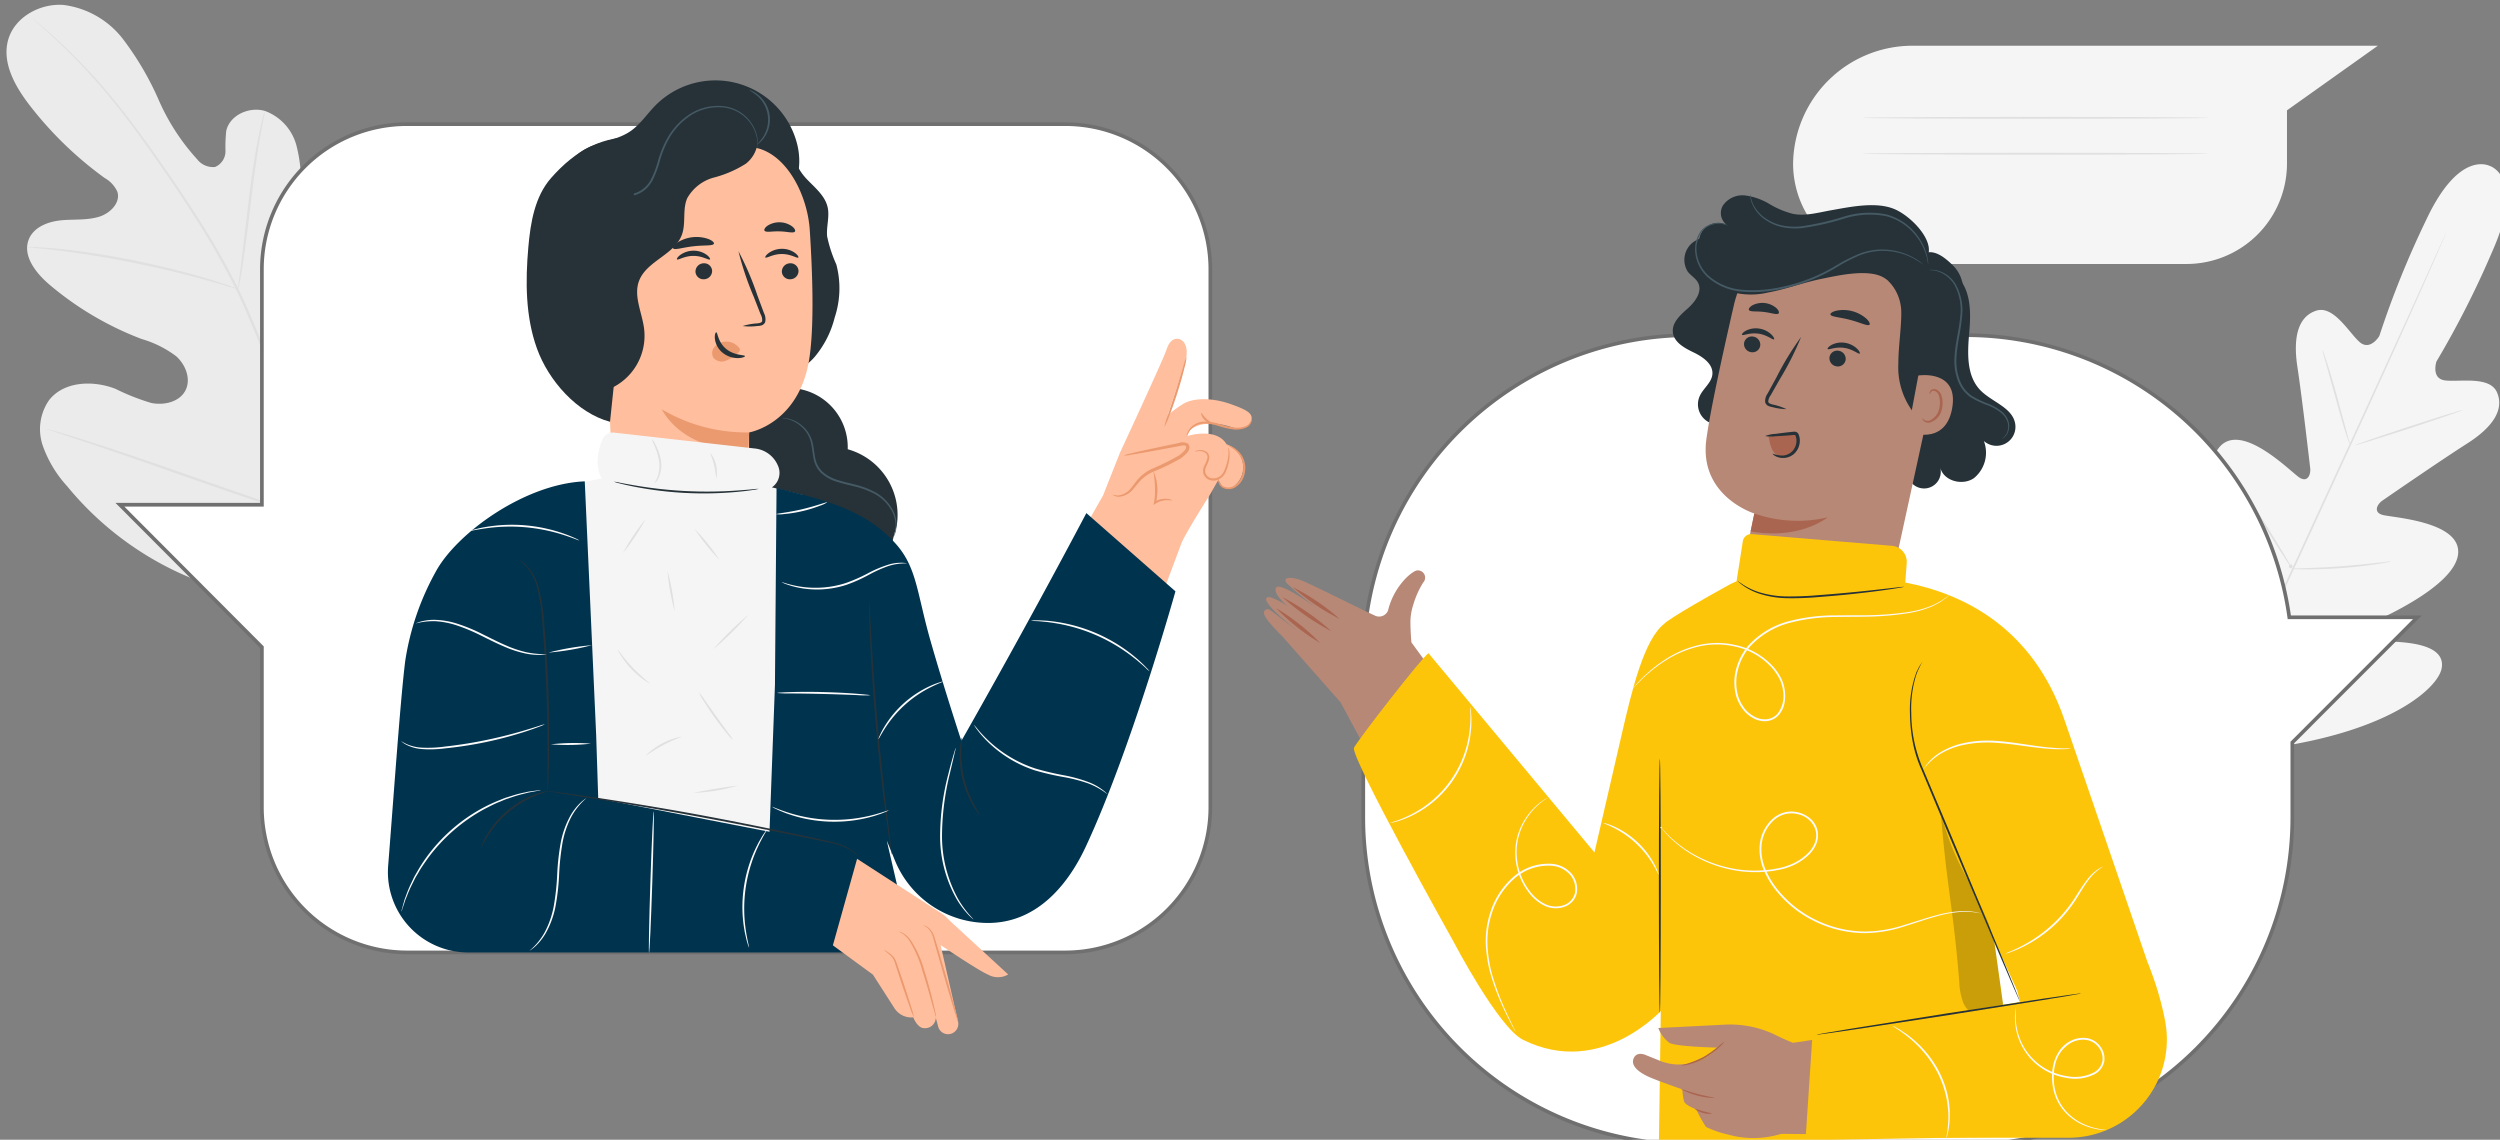
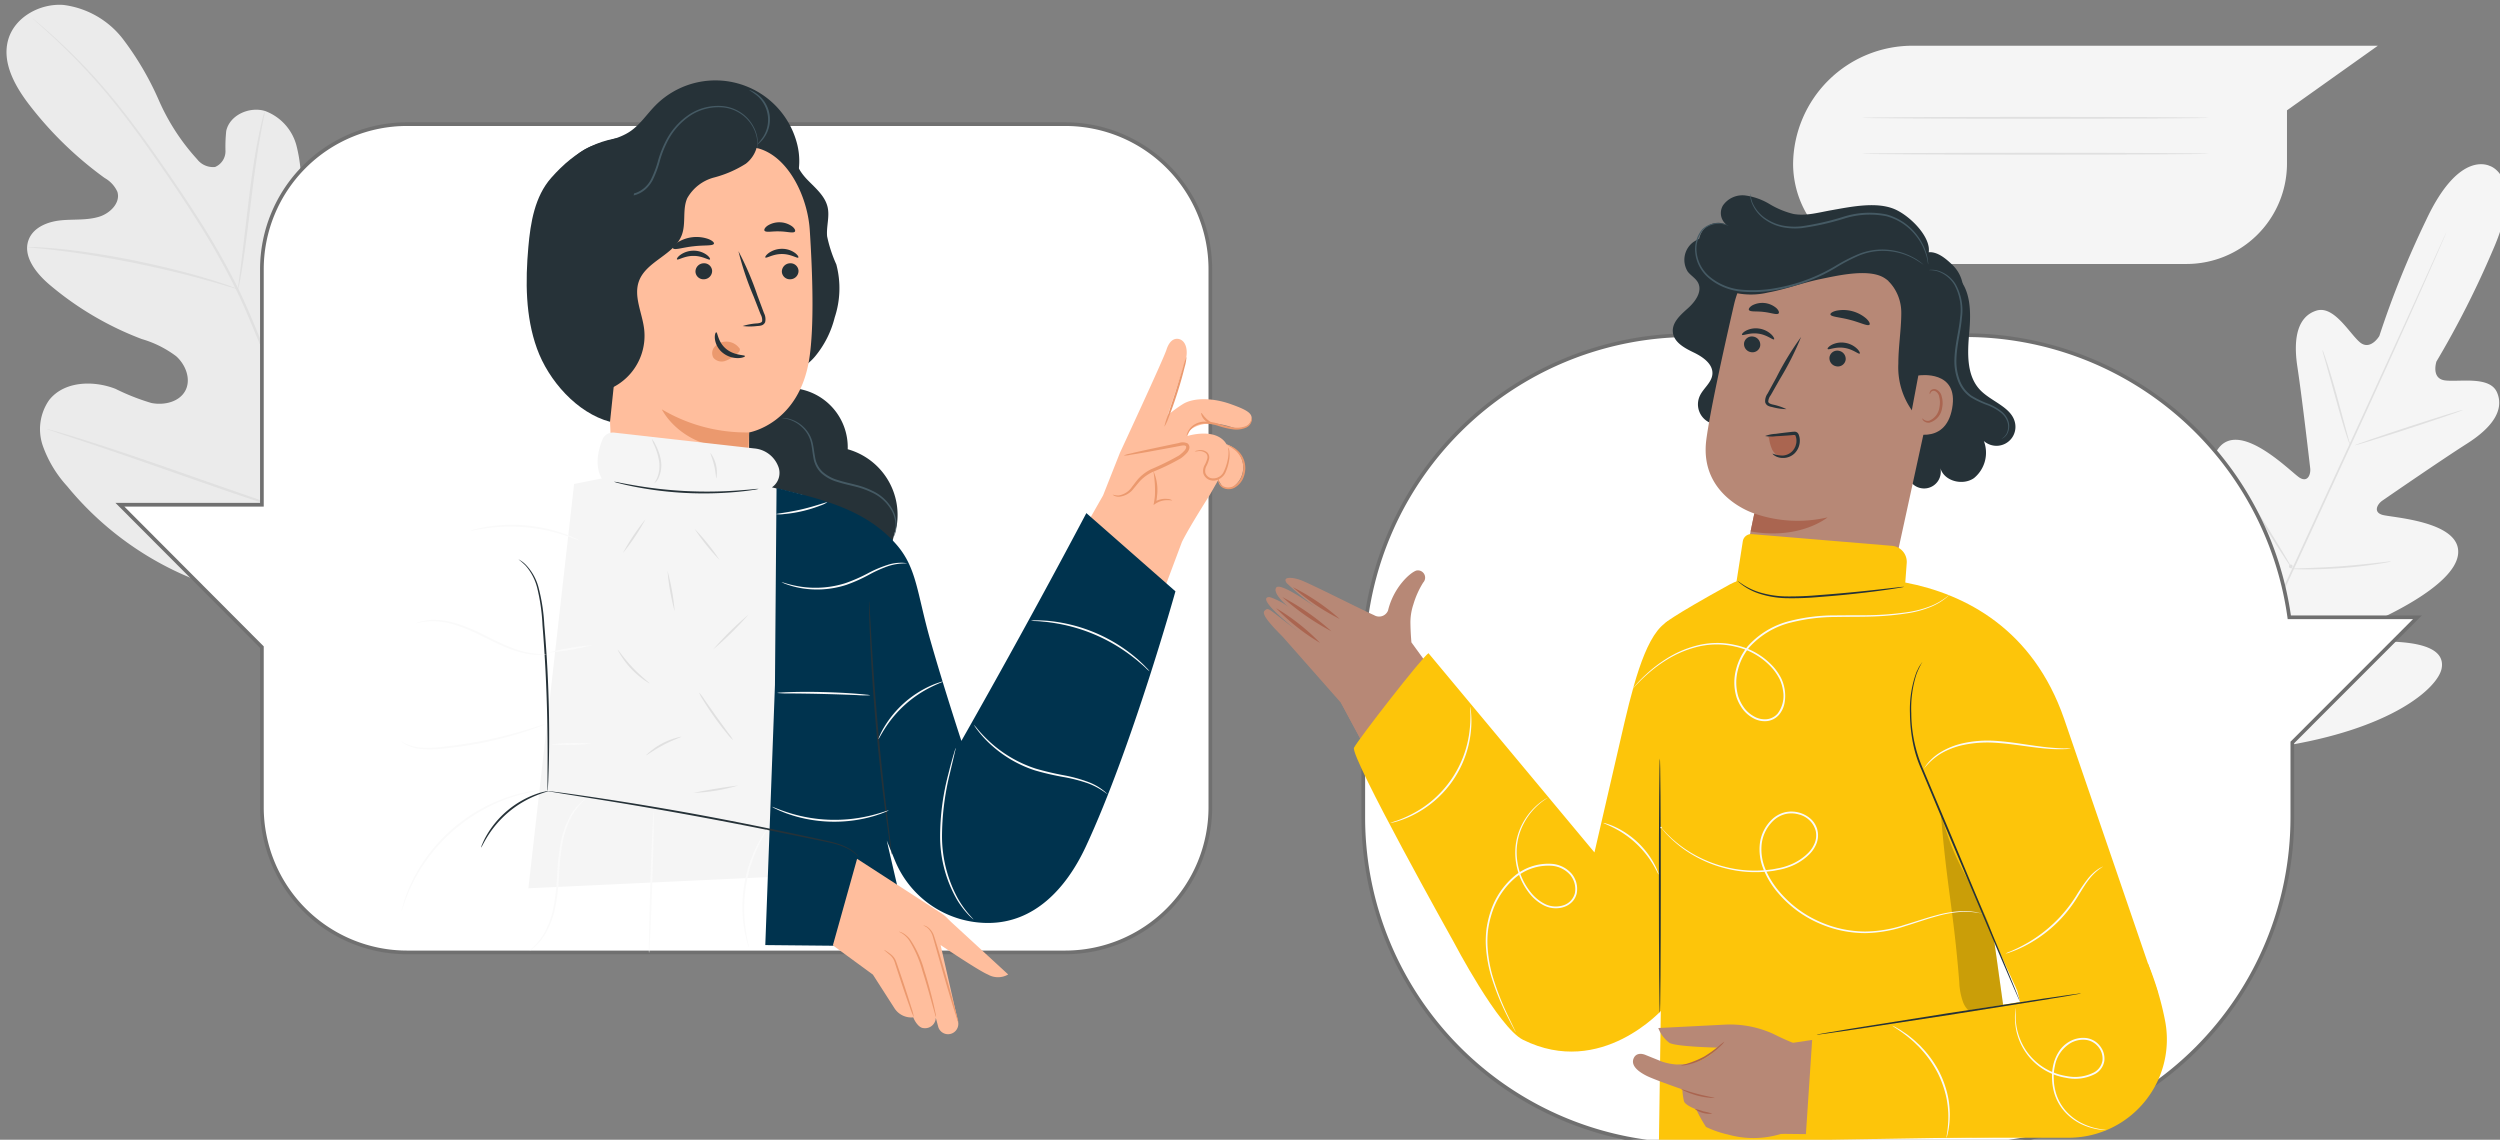
<svg xmlns="http://www.w3.org/2000/svg" height="155" viewBox="0 0 340 155" width="340">
  <rect x="0" y="0" width="340" height="155" fill="#808080" stroke="none" />
  <clipPath id="a">
    <path d="m0 0h340v155h-340z" />
  </clipPath>
  <g clip-path="url(#a)">
    <path d="m672.55 125.641s-4.187-2.556-8.819 7.4a127.2 127.2 0 0 0 -6.317 15.669s-1.244 2.1-2.7.808-3.521-5.019-5.889-4.249c-2.456.8-3.173 3.6-2.554 7.65s1.652 12.982 1.742 13.789-.324 1.981-1.457 1.262-7.745-7.57-10.809-4.238.519 14.338.887 15.549.148 1.742-.421 2.065-2.576-2.189-4.536-4.061-4.562-3.7-6.169-1.627-1.842 10.434 6.587 23.7l4.308 5.892 7.3-.669c15.536-2.385 21.677-8.068 22.179-10.64s-2.585-3.329-5.285-3.573-5.911-.1-6.043-.743.123-1.157 1.277-1.676 11.8-5.066 12.291-9.565-9.018-4.969-10.3-5.349-.664-1.472-.009-1.927 8.069-5.562 11.528-7.763 5.094-4.583 4.079-6.958c-.979-2.29-5.146-1.389-7.074-1.637s-1.168-2.565-1.168-2.565a127.178 127.178 0 0 0 7.639-15.069c4.451-10.043-.355-11.526-.355-11.526" fill="#f5f5f5" transform="translate(-333.824 -103.016)" />
    <path d="m675.2 143.724s-.024.075-.082.215l-.263.623-1.032 2.384c-.9 2.069-2.222 5.053-3.871 8.734-3.3 7.364-7.935 17.5-13.1 28.671s-9.827 21.3-13.163 28.644l-3.943 8.7-1.075 2.364-.286.612c-.065.138-.1.205-.1.205s.024-.075.082-.215l.263-.622 1.032-2.383c.9-2.069 2.222-5.053 3.871-8.734 3.3-7.364 7.935-17.5 13.1-28.676s9.825-21.294 13.161-28.639l3.943-8.7 1.075-2.365.286-.612c.065-.138.102-.206.102-.206z" fill="#e0e0e0" transform="translate(-342.473 -112.186)" />
    <path d="m678.267 175.768a2.168 2.168 0 0 1 .205.487c.119.318.276.783.464 1.359.374 1.154.849 2.761 1.34 4.544.475 1.756.9 3.343 1.237 4.57q.224.815.381 1.383a2.219 2.219 0 0 1 .118.515 2.127 2.127 0 0 1 -.209-.485c-.118-.319-.275-.784-.457-1.363-.363-1.158-.817-2.77-1.308-4.553-.487-1.751-.928-3.335-1.269-4.559l-.388-1.381a2.2 2.2 0 0 1 -.114-.517z" fill="#e0e0e0" transform="translate(-362.42 -128.175)" />
    <path d="m687.09 196.859c-.021-.065 3.248-1.192 7.3-2.517s7.357-2.347 7.379-2.282-3.247 1.192-7.3 2.517-7.358 2.347-7.379 2.282z" fill="#e0e0e0" transform="translate(-366.825 -136.303)" />
    <path d="m669.724 234.174a2.3 2.3 0 0 1 .538-.048l1.464-.051c1.236-.044 2.941-.11 4.821-.251s3.578-.319 4.807-.459l1.455-.164a2.3 2.3 0 0 1 .538-.032 2.262 2.262 0 0 1 -.524.127c-.34.066-.834.151-1.447.242-1.224.185-2.925.4-4.811.533s-3.6.18-4.837.179c-.619 0-1.12-.011-1.466-.028a2.253 2.253 0 0 1 -.538-.048z" fill="#e0e0e0" transform="translate(-358.16 -156.813)" />
    <path d="m656.594 213.536a1.943 1.943 0 0 1 .3.4c.182.263.438.649.75 1.128.624.958 1.473 2.29 2.4 3.77s1.748 2.827 2.335 3.809c.293.491.527.89.683 1.169a.25.25 0 1 1 -.082.051c-.182-.264-.438-.649-.751-1.128-.624-.958-1.472-2.291-2.4-3.771s-1.748-2.827-2.334-3.808c-.293-.491-.527-.89-.683-1.169a1.93 1.93 0 0 1 -.218-.451z" fill="#e0e0e0" transform="translate(-351.608 -147.02)" />
    <path d="m637.5 241.2a3.144 3.144 0 0 1 .383.511l.966 1.442c.807 1.223 1.906 2.923 3.108 4.808s2.279 3.6 3.048 4.848l.9 1.484a3.144 3.144 0 0 1 .3.562 3.126 3.126 0 0 1 -.383-.511l-.966-1.442c-.806-1.224-1.906-2.923-3.108-4.809s-2.278-3.6-3.047-4.847l-.9-1.485a3.173 3.173 0 0 1 -.301-.561z" fill="#e0e0e0" transform="translate(-342.081 -160.823)" />
    <path d="m654.646 265.942a3.626 3.626 0 0 1 .679-.077l1.854-.131c1.565-.111 3.726-.272 6.106-.515s4.531-.513 6.086-.719l1.842-.243a3.583 3.583 0 0 1 .68-.061 3.567 3.567 0 0 1 -.665.156c-.431.085-1.057.2-1.832.321-1.551.252-3.7.552-6.087.792s-4.552.377-6.121.443c-.785.031-1.42.05-1.86.052a3.6 3.6 0 0 1 -.682-.018z" fill="#e0e0e0" transform="translate(-350.636 -172.296)" />
    <path d="m77.753 145.412c11.687-7.8 14.541-22.561 14.291-35.87-.042-2.223.242-4.56-.8-6.524s-3.517-3.333-5.546-2.427c-1.682.751-2.441 2.658-3.4 4.231a13.1 13.1 0 0 1 -5.353 4.9c-1.444.712-3.224 1.135-4.626.343-1.925-1.086-2.112-3.735-2.064-5.945q.135-6.172.27-12.347a20.321 20.321 0 0 0 -.573-6.569 6.881 6.881 0 0 0 -4.29-4.7c-2.12-.62-4.772.552-5.254 2.707a20.064 20.064 0 0 0 -.106 2.749 2.325 2.325 0 0 1 -1.412 2.166 2.725 2.725 0 0 1 -2.441-1.051 29.308 29.308 0 0 1 -5.218-8.039 40.625 40.625 0 0 0 -4.855-8.287 12.132 12.132 0 0 0 -8.129-4.662c-3.2-.227-6.647 1.674-7.505 4.768s.931 6.287 2.895 8.838a49.622 49.622 0 0 0 10.247 9.939 4.078 4.078 0 0 1 1.716 1.868c.462 1.48-.974 2.921-2.454 3.384-1.677.523-3.484.325-5.232.5s-3.65.908-4.336 2.525c-.951 2.245.925 4.639 2.783 6.217a42.913 42.913 0 0 0 12.552 7.4 14.505 14.505 0 0 1 4.671 2.328c1.31 1.162 2.08 3.158 1.254 4.7s-2.893 2.013-4.612 1.671a30.013 30.013 0 0 1 -4.882-1.925c-3.058-1.191-7.032-1.041-9.042 1.552a6.914 6.914 0 0 0 -.85 6.169 16.073 16.073 0 0 0 3.307 5.509 43 43 0 0 0 18.175 13.018c7.1 2.548 13.7 3.308 20.825.855" fill="#ebebeb" transform="translate(-29.637 -65.417)" />
    <path d="m80.323 147.466c-1.881-6.741-7.029-22.6-10.1-30.059l-2.292-5.514c-.756-1.809-1.505-3.6-2.348-5.309a98.608 98.608 0 0 0 -5.412-9.545c-1.871-2.954-3.755-5.69-5.536-8.237s-3.5-4.883-5.147-6.95a79.2 79.2 0 0 0 -8.513-9.174c-1.087-1-1.955-1.754-2.551-2.256l-.679-.567c-.154-.126-.239-.184-.239-.184s.07.075.216.21l.658.591c.58.519 1.434 1.284 2.506 2.3a82.843 82.843 0 0 1 8.421 9.228c1.635 2.071 3.331 4.415 5.105 6.962s3.642 5.291 5.5 8.244a99.155 99.155 0 0 1 5.378 9.523c.837 1.7 1.58 3.481 2.336 5.294s1.517 3.651 2.29 5.512c3.064 7.454 8.216 23.3 10.108 30.016" fill="#e0e0e0" transform="translate(-33.124 -67.215)" />
    <path d="m93.377 119.127a5.349 5.349 0 0 0 .218-.941c.122-.609.273-1.5.443-2.593.344-2.195.719-5.242 1.124-8.6s.832-6.4 1.223-8.578c.192-1.092.358-1.974.482-2.581a5.372 5.372 0 0 0 .154-.953 5.378 5.378 0 0 0 -.281.924c-.163.6-.365 1.478-.587 2.567-.452 2.177-.917 5.216-1.323 8.581-.4 3.332-.757 6.347-1.026 8.61-.137 1.054-.251 1.929-.339 2.606a5.272 5.272 0 0 0 -.088.958z" fill="#e0e0e0" transform="translate(-60.998 -79.793)" />
    <path d="m36.125 131.814a1.036 1.036 0 0 0 .3.053l.851.086c.739.071 1.806.171 3.121.338 2.632.313 6.253.877 10.217 1.675s7.521 1.69 10.074 2.408c1.279.35 2.305.661 3.016.873l.82.241a1.02 1.02 0 0 0 .294.063 1.021 1.021 0 0 0 -.273-.126l-.8-.3c-.7-.251-1.718-.6-2.991-.978-2.541-.777-6.1-1.7-10.074-2.508s-7.612-1.33-10.258-1.583c-1.321-.137-2.4-.2-3.137-.233l-.856-.024a1.034 1.034 0 0 0 -.304.015z" fill="#e0e0e0" transform="translate(-32.434 -98.216)" />
    <path d="m117.417 170.727a1.781 1.781 0 0 0 .195-.346l.5-1.023c.433-.889 1.028-2.191 1.743-3.809 1.432-3.235 3.273-7.762 5.24-12.784s3.772-9.56 5.147-12.815c.682-1.6 1.239-2.9 1.644-3.849l.444-1.048a1.8 1.8 0 0 0 .135-.375 1.79 1.79 0 0 0 -.2.347c-.13.266-.3.6-.5 1.022-.433.889-1.027 2.191-1.742 3.809-1.433 3.235-3.274 7.762-5.241 12.786s-3.772 9.558-5.147 12.813l-1.635 3.845c-.182.428-.329.776-.444 1.049a1.78 1.78 0 0 0 -.139.378z" fill="#e0e0e0" transform="translate(-72.996 -99.653)" />
    <path d="m41.488 181.216a1.943 1.943 0 0 0 .379.153l1.107.376 4.078 1.359c3.441 1.151 8.175 2.8 13.4 4.634s9.978 3.45 13.44 4.545c1.732.549 3.136.979 4.112 1.258l1.126.318a1.869 1.869 0 0 0 .4.088 1.906 1.906 0 0 0 -.38-.153l-1.106-.376-4.078-1.359c-3.442-1.151-8.176-2.8-13.4-4.635s-9.976-3.449-13.438-4.544c-1.732-.548-3.136-.979-4.112-1.259l-1.126-.317a1.894 1.894 0 0 0 -.402-.088z" fill="#e0e0e0" transform="translate(-35.11 -122.873)" />
    <path d="m492.465 70.367h63.166l-12.358 8.786v7.333a13.665 13.665 0 0 1 -13.765 13.562h-39.638a13.665 13.665 0 0 1 -13.765-13.562 16.242 16.242 0 0 1 16.36-16.119z" fill="#f5f5f5" transform="translate(-232.244 -64.148)" />
    <path d="m541.983 89.807c0 .072-10.546.131-23.552.131s-23.554-.059-23.554-.131 10.544-.13 23.554-.13 23.552.059 23.552.13z" fill="#e0e0e0" transform="translate(-241.611 -73.783)" />
    <path d="m541.983 99.548c0 .072-10.546.131-23.552.131s-23.554-.059-23.554-.131 10.544-.13 23.554-.13 23.552.059 23.552.13z" fill="#e0e0e0" transform="translate(-241.611 -78.644)" />
    <path d="m-59.044 942.612-17.017 17.028v10.194a44.483 44.483 0 0 1 -44.479 44.479h-37.392a44.483 44.483 0 0 1 -44.479-44.479v-21.122a44.473 44.473 0 0 1 44.479-44.467h37.392a44.49 44.49 0 0 1 44.066 38.367z" fill="#fff" stroke="#6f6f6f" stroke-width=".5" transform="translate(387.818 -858.662)" />
    <path d="m392.206 282.754-7.933-9c-2.145-2.145-2.879-3.18-2.452-3.555.57-.5.328-.334 4.782 3.009 0 0-6.315-4.828-4.125-4.858a8.621 8.621 0 0 1 2.605 1.375c-1.563-1.33-2-2.223-1.7-2.652.51-.738 4.372 1.939 6.15 3.231a43.183 43.183 0 0 1 -4.712-3.845c-.668-.9.686-.829 1.789-.452 1.238.423 8.076 3.913 10.1 4.816a1.309 1.309 0 0 0 1.883-.639c.746-3.133 3-5.174 3.869-5.441a.985.985 0 0 1 .912 1.638 12.013 12.013 0 0 0 -1.335 2.975 7.7 7.7 0 0 0 -.4 2.568c.017 1.012.071 1.868.136 2.594l7.246 9.948-12.121 7.034z" fill="#b78876" transform="translate(-209.821 -187.153)" />
    <path d="m391.014 279.721a28.768 28.768 0 0 1 -5.98-4.727 28.812 28.812 0 0 1 5.98 4.727z" fill="#aa6550" transform="translate(-211.48 -192.282)" />
    <path d="m393.406 276.637a32.769 32.769 0 0 1 -6.676-4.651 32.8 32.8 0 0 1 6.676 4.651z" fill="#aa6550" transform="translate(-212.327 -190.781)" />
    <path d="m395.943 273.611a29.353 29.353 0 0 1 -6.375-4.317 29.358 29.358 0 0 1 6.375 4.317z" fill="#aa6550" transform="translate(-213.744 -189.436)" />
    <path d="m412.908 287.031 28.9 36.646-6.618 15.407s-7.926-1.755-10.33-5.094-22.194-40.1-22.194-40.1z" fill="#b78876" transform="translate(-220.279 -198.292)" />
    <path d="m562.992 184.682c2.08 1.8 2.073 4.979 1.832 7.721s-.423 5.863 1.476 7.855c1.565 1.642 4.405 2.361 4.77 4.6a2.579 2.579 0 0 1 -4.264 2.339 4.464 4.464 0 0 1 -1.345 5.05c-1.534 1.07-4.1.412-4.576-1.4a2.27 2.27 0 1 1 -4.459.81" fill="#263238" transform="translate(-297.003 -147.223)" />
    <path d="m501.418 197.3a2.732 2.732 0 1 1 -5.038-2.106c.477-1.042 1.6-1.794 1.712-2.935.131-1.382-1.277-2.366-2.528-2.968s-2.713-1.385-2.848-2.767c-.131-1.333 1.062-2.37 2.061-3.263s1.983-2.271 1.367-3.461c-.315-.608-.971-.959-1.395-1.5a3.008 3.008 0 0 1 .747-4.026 5.483 5.483 0 0 1 4.344-.8 41.074 41.074 0 0 1 4.352 1.32 18.139 18.139 0 0 0 14.45-1.893" fill="#263238" transform="translate(-265.208 -141.348)" />
    <path d="m514.746 228.261a10.057 10.057 0 0 0 11.821-7.715l7.107-32.6a14.466 14.466 0 0 0 -11.153-17.485l-.746-.109a14.564 14.564 0 0 0 -16.307 11.148c-1.581 6.881-3.24 14.5-3.741 18.245-1.037 7.748 6.522 10.084 6.522 10.084l-1.357 6.527a10.057 10.057 0 0 0 7.853 11.9z" fill="#b78876" transform="translate(-269.661 -139.996)" />
    <path d="m512.054 202.106a1.116 1.116 0 0 0 .9 1.27 1.068 1.068 0 0 0 1.284-.829 1.116 1.116 0 0 0 -.9-1.271 1.068 1.068 0 0 0 -1.284.83z" fill="#263238" transform="translate(-274.854 -155.491)" />
    <path d="m511.492 199.925c.116.164 1.043-.333 2.231-.155 1.189.16 1.972.9 2.122.772.073-.055-.029-.335-.368-.667a3.064 3.064 0 0 0 -1.673-.8 2.944 2.944 0 0 0 -1.8.3c-.404.233-.57.475-.512.55z" fill="#263238" transform="translate(-274.576 -154.391)" />
    <path d="m535.241 205.953a1.117 1.117 0 0 0 .9 1.271 1.068 1.068 0 0 0 1.285-.829 1.117 1.117 0 0 0 -.9-1.271 1.068 1.068 0 0 0 -1.285.829z" fill="#263238" transform="translate(-286.424 -157.412)" />
    <path d="m534.744 203.782c.116.164 1.045-.333 2.232-.155 1.189.16 1.973.9 2.123.773.072-.055-.028-.336-.369-.668a3.059 3.059 0 0 0 -1.672-.8 2.945 2.945 0 0 0 -1.8.3c-.409.234-.572.476-.514.55z" fill="#263238" transform="translate(-286.179 -156.316)" />
    <path d="m520.669 211.2a7.923 7.923 0 0 0 -1.879-.631c-.3-.076-.577-.178-.6-.393a1.566 1.566 0 0 1 .334-.87q.59-1.039 1.236-2.179a40.082 40.082 0 0 0 2.9-5.75 40.182 40.182 0 0 0 -3.357 5.5c-.419.768-.819 1.5-1.2 2.2a1.772 1.772 0 0 0 -.332 1.168.769.769 0 0 0 .434.517 2.094 2.094 0 0 0 .5.147 7.831 7.831 0 0 0 1.964.291z" fill="#263238" transform="translate(-277.708 -155.554)" />
    <path d="m535.5 194.665c.07.34 1.279.361 2.649.733 1.377.345 2.442.918 2.669.655.1-.126-.049-.459-.457-.839a4.781 4.781 0 0 0 -4.052-1.058c-.54.131-.835.344-.809.509z" fill="#263238" transform="translate(-286.561 -151.901)" />
    <path d="m513.362 193.1c.169.3 1.029.14 2.016.272.991.1 1.792.447 2.025.193.1-.124.013-.414-.315-.723a2.945 2.945 0 0 0 -3.256-.374c-.387.232-.543.491-.47.632z" fill="#263238" transform="translate(-275.507 -150.946)" />
    <path d="m551.3 182.316.038.04a6.151 6.151 0 0 1 1.685 4.265v.159c-.021 2.25-.4 4.486-.4 6.737a10.1 10.1 0 0 0 1.843 6.359c.579.722 1.7 1.326 2.358.675a1.91 1.91 0 0 0 .424-.97c1.192-5.266 3.339-9.779 4.144-15.35a4.746 4.746 0 0 0 -1.392-4.108c-1.044-1.007-2.341-2.082-3.726-1.658s-3.42 2.6-4.576 3.485" fill="#263238" transform="translate(-294.448 -144.074)" />
    <path d="m557.951 211.79c.14-.038 5.544-.794 4.6 4.469s-6.032 3.231-6.015 3.078 1.415-7.547 1.415-7.547z" fill="#b78876" transform="translate(-297.059 -160.72)" />
    <path d="m560.452 219.524c.026-.013.08.081.223.179a.931.931 0 0 0 .683.137 2.3 2.3 0 0 0 1.414-1.847 3.072 3.072 0 0 0 -.022-1.358 1.076 1.076 0 0 0 -.563-.828.475.475 0 0 0 -.586.154c-.1.135-.082.246-.112.25s-.1-.108-.016-.318a.6.6 0 0 1 .266-.293.7.7 0 0 1 .531-.043 1.309 1.309 0 0 1 .812.988 3.157 3.157 0 0 1 .055 1.524 2.418 2.418 0 0 1 -1.745 2.033 1 1 0 0 1 -.814-.29c-.139-.159-.146-.282-.126-.288z" fill="#aa6550" transform="translate(-299.007 -162.613)" />
    <path d="m530.663 171.616c1.611-1.925-1.511-5.485-4-6.69s-6.113-.436-8.836.045c-1.718.3-3.462.823-5.177.5a11.792 11.792 0 0 1 -3.227-1.345 8.652 8.652 0 0 0 -3.285-1.163 3.224 3.224 0 0 0 -3.041 1.357 2.019 2.019 0 0 0 .941 2.895 2.624 2.624 0 1 0 -1.4 4.711c-.668-.68-1.959.093-2 1.045a2.764 2.764 0 0 0 1.515 2.266 10 10 0 0 0 7.074.924c2.395-.434 4.687-1.321 7.07-1.814s6.39-1.418 8.543-.285c1.586.835 2.454 3.019 3.464 2.713a3.267 3.267 0 0 0 2.022-2.133 9.457 9.457 0 0 0 .337-3.025" fill="#263238" transform="translate(-268.774 -136.379)" />
    <path d="m572.088 206.127a.8.8 0 0 0 .277-.12 1.541 1.541 0 0 0 .57-.651 2.283 2.283 0 0 0 .173-1.36 2.761 2.761 0 0 0 -.947-1.547 6.822 6.822 0 0 0 -1.9-1.1 12.6 12.6 0 0 1 -2.219-1.072 4.445 4.445 0 0 1 -1.611-2.091 7.3 7.3 0 0 1 -.466-2.847c.054-2.007.609-3.883.746-5.651a7.29 7.29 0 0 0 -.844-4.574 4.259 4.259 0 0 0 -2.5-1.88 3.033 3.033 0 0 0 -.859-.085 1.254 1.254 0 0 0 -.3.045 4.457 4.457 0 0 1 1.13.141 4.236 4.236 0 0 1 2.365 1.88 7.19 7.19 0 0 1 .759 4.452c-.145 1.736-.71 3.609-.768 5.667a7.507 7.507 0 0 0 .491 2.95 4.668 4.668 0 0 0 1.715 2.2 12.471 12.471 0 0 0 2.272 1.073 6.766 6.766 0 0 1 1.858 1.043 2.625 2.625 0 0 1 .924 1.433 2.209 2.209 0 0 1 -.121 1.289 1.726 1.726 0 0 1 -.745.805z" fill="#455a64" transform="translate(-299.892 -146.455)" />
    <path d="m503.321 170.846a1.2 1.2 0 0 0 -.229-.12 1.6 1.6 0 0 0 -.295-.116 2.231 2.231 0 0 0 -.423-.108 3.171 3.171 0 0 0 -2.655.812 4.245 4.245 0 0 0 -.945 3.137 5.228 5.228 0 0 0 1.934 3.571 8.074 8.074 0 0 0 4.379 1.762 17.873 17.873 0 0 0 5.2-.319 23.5 23.5 0 0 0 7.667-2.962 23.751 23.751 0 0 1 3.164-1.643 8.51 8.51 0 0 1 3.008-.615 8.945 8.945 0 0 1 4.319 1.021 15.384 15.384 0 0 1 1.4.882 6.209 6.209 0 0 0 -1.347-.974 8.824 8.824 0 0 0 -4.371-1.118 8.62 8.62 0 0 0 -3.086.6 23.428 23.428 0 0 0 -3.206 1.636 23.588 23.588 0 0 1 -7.6 2.912 17.787 17.787 0 0 1 -5.121.324 7.871 7.871 0 0 1 -4.256-1.685 5.037 5.037 0 0 1 -1.886-3.408 4.1 4.1 0 0 1 .862-3.02 3.122 3.122 0 0 1 2.534-.839 6.149 6.149 0 0 1 .953.27z" fill="#455a64" transform="translate(-268.225 -140.124)" />
    <path d="m513.718 162.489a3 3 0 0 0 .185 1.184 4.975 4.975 0 0 0 2.074 2.5 6.236 6.236 0 0 0 2.1.87 8.933 8.933 0 0 0 2.6.136 34.848 34.848 0 0 0 5.785-1.291 11.647 11.647 0 0 1 5.779-.33 7.574 7.574 0 0 1 3.928 2.55 7.863 7.863 0 0 1 1.5 2.827c.2.738.225 1.165.258 1.162a1.365 1.365 0 0 0 -.014-.31 6.049 6.049 0 0 0 -.143-.879 7.864 7.864 0 0 0 -5.471-5.588 11.733 11.733 0 0 0 -5.907.309 36.173 36.173 0 0 1 -5.74 1.3 8.82 8.82 0 0 1 -2.537-.108 6.14 6.14 0 0 1 -2.044-.813 4.993 4.993 0 0 1 -2.071-2.371 6.936 6.936 0 0 1 -.282-1.148z" fill="#455a64" transform="translate(-275.69 -136.149)" />
    <path d="m518.7 228.111a5.45 5.45 0 0 0 .407 1.5 1.838 1.838 0 0 0 1.124 1.011 1.649 1.649 0 0 0 1.522-.458 2.638 2.638 0 0 0 .706-1.474c.081-.494-.021-1.126-.5-1.285a1.251 1.251 0 0 0 -.619.007l-2.775.5" fill="#aa6550" transform="translate(-278.113 -168.522)" />
    <path d="m518.78 230.074a3.779 3.779 0 0 0 1.38.261 1.993 1.993 0 0 0 1.3-.591 2.1 2.1 0 0 0 .554-1.618 1.878 1.878 0 0 0 -.1-.441c-.066-.135-.049-.125-.161-.143s-.3.02-.449.029l-.462.036c-.6.045-1.145.079-1.6.1a4.76 4.76 0 0 1 -1.486-.026 4.749 4.749 0 0 1 1.455-.3c.452-.064.992-.132 1.591-.2l.46-.051a4.7 4.7 0 0 1 .515-.042.608.608 0 0 1 .366.129.717.717 0 0 1 .2.3 2.238 2.238 0 0 1 .129.562 2.449 2.449 0 0 1 -.713 1.968 2.237 2.237 0 0 1 -1.591.617 2.106 2.106 0 0 1 -1.092-.3c-.224-.147-.313-.264-.296-.29z" fill="#263238" transform="translate(-277.706 -168.381)" />
    <path d="m514.338 249.3a17.881 17.881 0 0 0 9.965.523s-3.708 3.108-10.472 1.915z" fill="#aa6550" transform="translate(-275.749 -179.466)" />
    <path d="m509.772 386.17a5.528 5.528 0 0 1 -.693-.527c-.215-.179-.481-.393-.806-.622s-.675-.513-1.1-.778-.871-.578-1.384-.864c-.5-.309-1.062-.584-1.647-.887a25.877 25.877 0 0 0 -8.178-2.446c-.655-.068-1.278-.147-1.864-.163-.585-.043-1.131-.042-1.631-.038-.5-.012-.949.03-1.346.046s-.737.046-1.015.078a5.613 5.613 0 0 1 -.869.06 5.483 5.483 0 0 1 .857-.161 10.079 10.079 0 0 1 1.016-.122c.4-.031.85-.086 1.353-.086.5-.016 1.054-.028 1.644.006.592.007 1.22.078 1.883.14a24.73 24.73 0 0 1 8.256 2.469c.588.312 1.152.6 1.651.916.513.3.966.608 1.378.9s.768.57 1.084.814a10.062 10.062 0 0 1 .782.66 5.518 5.518 0 0 1 .629.605z" fill="#fafafa" transform="translate(-263.478 -244.505)" />
    <path d="m438.861 309.747 4.111-17.8c1.573-6.694 3.436-13.127 6.566-13.889v2.072l-1.339 50.86s-8.376 9.539-19.056 4.236c-3.336-1.656-9.425-13.3-9.425-13.3s-14.143-25.276-13.558-26.422 9.244-12.3 10.128-12.855z" fill="#fdc50a" transform="translate(-222.014 -193.815)" />
    <path d="m522.454 266.944c8.166 1.565 17.362 6.329 21.592 18.529 1.545 4.457 12.791 37.327 12.791 37.327l-19.177-.4-3.123-6.777 1.524 10.993 1.3 15.685-48.418.814.339-23.625.464-47s.545-.713 8.893-5.319c5.186-2.855 23.815-.227 23.815-.227z" fill="#fdc50a" transform="translate(-263.33 -187.72)" />
    <path d="m565.471 330.742c.795 9.921 1.711 12.985 2.505 22.906a8.769 8.769 0 0 0 .523 2.758 2.967 2.967 0 0 0 2 1.826c1.41.287 3.243 1.307 3.641-.077l-1.339-9.554a18.825 18.825 0 0 0 -1.322-4.033c-2.971-6.6-4.071-6.983-6.012-13.826" opacity=".2" transform="translate(-301.515 -220.104)" />
    <path d="m508.3 266.8.161-1.031 1.547-9.9a1.153 1.153 0 0 1 1.235-.97l19.057 1.591a2.191 2.191 0 0 1 2 2.345l-.425 5.752-5.953 7.766-8.571 1.337" fill="#fdc50a" transform="translate(-272.986 -182.258)" />
    <path d="m489.064 315.808c.072 0 .13 7.755.13 17.32s-.058 17.321-.13 17.321-.131-7.753-.131-17.321.059-17.32.131-17.32z" fill="#263238" transform="translate(-263.325 -212.652)" />
    <path d="m572.064 335.862a.477.477 0 0 1 -.062-.113l-.157-.34-.581-1.318-2.092-4.865-6.81-16.089-3.721-8.871a16.611 16.611 0 0 1 -1.231-4.027 22.064 22.064 0 0 1 -.332-3.654 14.807 14.807 0 0 1 .763-5.237c.056-.147.1-.287.157-.416l.174-.35a3.068 3.068 0 0 1 .3-.532l.213-.31c.049-.069.076-.1.08-.1a9.694 9.694 0 0 0 -.828 1.742 15.235 15.235 0 0 0 -.674 5.2 19.1 19.1 0 0 0 1.6 7.591l3.74 8.863 6.74 16.118 2.015 4.9.536 1.337.133.35a.484.484 0 0 1 .037.121z" fill="#263238" transform="translate(-297.327 -199.596)" />
    <path d="m524.808 271.488a6.064 6.064 0 0 1 -.557.483 8.519 8.519 0 0 1 -1.826 1.065 13.786 13.786 0 0 1 -3.221.9 39.513 39.513 0 0 1 -4.408.434c-1.641.074-3.437.041-5.361.079a24.794 24.794 0 0 0 -6.062.738 11.2 11.2 0 0 0 -5.7 3.362 7.818 7.818 0 0 0 -1.583 3.127 6.669 6.669 0 0 0 .058 3.584 5.678 5.678 0 0 0 .839 1.6 4.2 4.2 0 0 0 1.354 1.14 2.918 2.918 0 0 0 1.673.353 2.284 2.284 0 0 0 1.47-.754 3.967 3.967 0 0 0 .741-3.17 5.271 5.271 0 0 0 -.477-1.565 7.751 7.751 0 0 0 -.89-1.344 9.441 9.441 0 0 0 -5.136-3.043 10.921 10.921 0 0 0 -5.259.06 14.376 14.376 0 0 0 -4.026 1.721 18.677 18.677 0 0 0 -2.666 1.983c-.688.6-1.175 1.121-1.513 1.464l-.374.4a.98.98 0 0 1 -.134.131 16.6 16.6 0 0 1 1.953-2.072 18.19 18.19 0 0 1 2.658-2.031 14.374 14.374 0 0 1 4.057-1.776 11.069 11.069 0 0 1 5.352-.092 9.642 9.642 0 0 1 5.273 3.1 7.97 7.97 0 0 1 .925 1.389 5.533 5.533 0 0 1 .5 1.638 5.225 5.225 0 0 1 -.031 1.752 3.413 3.413 0 0 1 -.768 1.625 2.538 2.538 0 0 1 -1.63.839 3.18 3.18 0 0 1 -1.822-.378 4.459 4.459 0 0 1 -1.439-1.21 5.92 5.92 0 0 1 -.882-1.683 6.92 6.92 0 0 1 -.061-3.726 8.06 8.06 0 0 1 1.639-3.229 11.414 11.414 0 0 1 5.834-3.43 24.868 24.868 0 0 1 6.12-.722c1.929-.029 3.723.015 5.357-.047a40.775 40.775 0 0 0 4.392-.394 14.05 14.05 0 0 0 3.205-.853 9.044 9.044 0 0 0 1.835-1.014c.2-.133.335-.259.435-.331a1.026 1.026 0 0 1 .156-.103z" fill="#fafafa" transform="translate(-259.74 -190.538)" />
    <path d="m580.886 312.03a.675.675 0 0 1 -.213.036c-.14.012-.348.038-.616.044a19.041 19.041 0 0 1 -2.271-.054c-.957-.069-2.09-.215-3.342-.388s-2.627-.362-4.077-.439a15.881 15.881 0 0 0 -4.057.305 10.33 10.33 0 0 0 -3.093 1.177 8.913 8.913 0 0 0 -2.285 2.026c-.008-.005.029-.069.107-.187a4.326 4.326 0 0 1 .364-.5 6.92 6.92 0 0 1 1.718-1.495 10.116 10.116 0 0 1 3.137-1.255 15.526 15.526 0 0 1 4.123-.331c1.466.078 2.847.279 4.1.462s2.375.35 3.325.442 1.72.132 2.253.136a6.1 6.1 0 0 1 .827.021z" fill="#fafafa" transform="translate(-299.25 -210.227)" />
    <path d="m533.165 344.093a10.319 10.319 0 0 0 -2.877-.244 15.736 15.736 0 0 0 -3.337.6c-1.281.346-2.706.853-4.309 1.346a17.741 17.741 0 0 1 -5.4.94 15.542 15.542 0 0 1 -6.153-1.277 15.288 15.288 0 0 1 -5.612-4.079 11.783 11.783 0 0 1 -1.988-3.117 7.16 7.16 0 0 1 -.573-3.762 5.45 5.45 0 0 1 1.779-3.352 3.9 3.9 0 0 1 1.686-.863 3.972 3.972 0 0 1 3.472.937 3.012 3.012 0 0 1 .9 1.56 3.09 3.09 0 0 1 -.136 1.759 4.287 4.287 0 0 1 -.938 1.437 7.532 7.532 0 0 1 -2.751 1.748 8.166 8.166 0 0 1 -1.509.413c-.252.047-.5.1-.749.14l-.745.086a16.2 16.2 0 0 1 -5.468-.383 17.033 17.033 0 0 1 -4.222-1.624 15.384 15.384 0 0 1 -2.81-1.942l-.5-.438-.411-.414a7.433 7.433 0 0 1 -.62-.67l-.359-.432a.1.1 0 1 1 .021-.017l.378.414a8.009 8.009 0 0 0 .635.65l.417.4.5.426a15.7 15.7 0 0 0 2.813 1.892 17.138 17.138 0 0 0 4.2 1.573 16.112 16.112 0 0 0 5.4.347l.734-.088c.245-.04.49-.094.737-.141a7.959 7.959 0 0 0 1.473-.409 7.32 7.32 0 0 0 2.659-1.7 4.047 4.047 0 0 0 .882-1.356 2.839 2.839 0 0 0 .122-1.621 3.139 3.139 0 0 0 -2.335-2.246 3.588 3.588 0 0 0 -1.74-.053 3.659 3.659 0 0 0 -1.575.81 5.2 5.2 0 0 0 -1.688 3.191 6.916 6.916 0 0 0 .554 3.624 11.558 11.558 0 0 0 1.943 3.052 15.1 15.1 0 0 0 5.512 4.025 15.387 15.387 0 0 0 6.059 1.282 17.674 17.674 0 0 0 5.347-.9c1.6-.479 3.034-.975 4.324-1.31a15.45 15.45 0 0 1 3.371-.557 10.352 10.352 0 0 1 1.248.022c.358.052.664.077.9.133l.546.136a.977.977 0 0 1 .193.052z" fill="#fafafa" transform="translate(-263.569 -219.83)" />
    <path d="m481.383 340.3c-.042.018-.272-.53-.759-1.347a13.087 13.087 0 0 0 -5.349-4.986c-.849-.428-1.411-.619-1.4-.662a1.3 1.3 0 0 1 .409.092 8.192 8.192 0 0 1 1.067.4 11.671 11.671 0 0 1 5.43 5.062 8.128 8.128 0 0 1 .478 1.036 1.3 1.3 0 0 1 .124.405z" fill="#fafafa" transform="translate(-255.812 -221.383)" />
    <path d="m446 358.341a.624.624 0 0 1 -.079-.124l-.207-.378c-.178-.334-.438-.827-.759-1.471a34.264 34.264 0 0 1 -2.294-5.642 18.315 18.315 0 0 1 -.718-4.154 13.054 13.054 0 0 1 .1-2.356 13.681 13.681 0 0 1 .593-2.43 10.622 10.622 0 0 1 2.94-4.451 7.2 7.2 0 0 1 5.348-1.876 3.975 3.975 0 0 1 2.635 1.281 3.239 3.239 0 0 1 .742 2.739 2.417 2.417 0 0 1 -.709 1.238 2.863 2.863 0 0 1 -1.224.668 3.592 3.592 0 0 1 -2.616-.317 6.017 6.017 0 0 1 -1.914-1.629 8.843 8.843 0 0 1 -1.2-2.036 8.986 8.986 0 0 1 -.669-4.157 8.451 8.451 0 0 1 .994-3.331 8.769 8.769 0 0 1 1.57-2.1 8.1 8.1 0 0 1 1.29-1.043c.156-.107.287-.172.37-.222a.616.616 0 0 1 .131-.066c.007.01-.163.115-.471.332a8.983 8.983 0 0 0 -1.248 1.071 8.879 8.879 0 0 0 -1.513 2.1 8.382 8.382 0 0 0 -.939 3.277 8.838 8.838 0 0 0 .685 4.058 8.641 8.641 0 0 0 1.182 1.977 5.794 5.794 0 0 0 1.844 1.559 3.354 3.354 0 0 0 2.441.291 2.353 2.353 0 0 0 1.75-1.722 2.986 2.986 0 0 0 -.69-2.514 3.723 3.723 0 0 0 -2.466-1.19 6.956 6.956 0 0 0 -5.152 1.81 10.408 10.408 0 0 0 -2.881 4.338 13.484 13.484 0 0 0 -.592 2.381 12.858 12.858 0 0 0 -.107 2.314 18.329 18.329 0 0 0 .679 4.113 36.567 36.567 0 0 0 2.207 5.648l.715 1.492.184.389a.619.619 0 0 1 .048.133z" fill="#fafafa" transform="translate(-239.867 -217.976)" />
    <path d="m426.892 301.787a.652.652 0 0 1 .046.209c.018.138.057.342.074.607a13.053 13.053 0 0 1 0 2.251 14.318 14.318 0 0 1 -8.075 11.74 13.04 13.04 0 0 1 -2.1.809c-.253.079-.457.116-.593.148a.671.671 0 0 1 -.211.032 6.247 6.247 0 0 1 .774-.278 15.74 15.74 0 0 0 2.048-.877 14.653 14.653 0 0 0 7.974-11.593 15.718 15.718 0 0 0 .086-2.227 6.116 6.116 0 0 1 -.023-.821z" fill="#fafafa" transform="translate(-226.947 -205.656)" />
    <path d="m596.306 345.146a7.206 7.206 0 0 0 -1.935 1.767c-.5.644-1 1.48-1.57 2.405a18.614 18.614 0 0 1 -2.141 2.831 18.074 18.074 0 0 1 -5.134 3.86 15.823 15.823 0 0 1 -1.794.768 3.739 3.739 0 0 1 -.688.2 3.744 3.744 0 0 1 .651-.292c.419-.186 1.029-.446 1.747-.837a19.32 19.32 0 0 0 5.027-3.873 19.572 19.572 0 0 0 2.129-2.782 25.369 25.369 0 0 1 1.629-2.391 6.262 6.262 0 0 1 1.436-1.331 3.478 3.478 0 0 1 .467-.256c.112-.055.17-.077.176-.069z" fill="#fafafa" transform="translate(-310.284 -227.291)" />
    <path d="m532.934 268.4a.821.821 0 0 1 -.23.059l-.666.119c-.58.1-1.42.223-2.462.364-2.082.282-4.969.608-8.168.843a40.662 40.662 0 0 1 -4.526.163 12.855 12.855 0 0 1 -3.653-.625 8.28 8.28 0 0 1 -2.229-1.129 5.514 5.514 0 0 1 -.527-.429c-.113-.107-.169-.166-.163-.172s.26.2.748.518a8.985 8.985 0 0 0 2.23 1.036 13.272 13.272 0 0 0 3.6.56 44.317 44.317 0 0 0 4.5-.183c3.193-.234 6.078-.532 8.164-.766l2.471-.281a6.245 6.245 0 0 1 .911-.077z" fill="#263238" transform="translate(-273.99 -188.593)" />
    <path d="m573.136 385.042a13.463 13.463 0 0 1 -13.085 16l-37.949-.421 1-12.289 32.537-4.853" fill="#b78876" transform="translate(-279.875 -246.42)" />
    <path d="m505.382 391.157a34.5 34.5 0 0 1 -4.329-1.833 14.155 14.155 0 0 0 -6.665-1.292l-9.046.46a4.433 4.433 0 0 0 1.518 2.023c.959.531 6.583.644 6.583.644l-.288.3a6.5 6.5 0 0 1 -4.5 1.971l-.864.022a8.446 8.446 0 0 1 -1.888-.369l-2.231-.9c-.675-.3-1.389-.255-1.682.425-.266.615-.071 1.463 1.771 2.39 1.03.519 4.848 1.839 4.848 1.839a9.192 9.192 0 0 0 .222 1.611c.167.556 1.667 1.111 1.667 1.111a19.76 19.76 0 0 0 1.334 2.389 13.782 13.782 0 0 0 2.978 1.028 12.815 12.815 0 0 0 7.128-.054l3.448-1.029v-10.5" fill="#b78876" transform="translate(-259.811 -248.681)" />
    <path d="m499.532 406.778a10.3 10.3 0 0 1 -4.565-1.2c.026-.062 1.013.319 2.271.646s2.301.488 2.294.554z" fill="#aa6550" transform="translate(-266.335 -257.441)" />
    <path d="m501.036 411.546a3.33 3.33 0 0 1 -2.416-.657 8.515 8.515 0 0 1 1.2.346 8.412 8.412 0 0 1 1.216.311z" fill="#aa6550" transform="translate(-268.157 -260.09)" />
    <path d="m500.768 392.661a4 4 0 0 1 -.7.746 11.238 11.238 0 0 1 -1.968 1.493 7.831 7.831 0 0 1 -2.31.891 3.318 3.318 0 0 1 -1.019.111 13.212 13.212 0 0 0 3.215-1.2 15.363 15.363 0 0 0 1.978-1.417 5.326 5.326 0 0 1 .804-.624z" fill="#aa6550" transform="translate(-266.237 -250.999)" />
    <path d="m529.7 381.272-.921 13.9 35.749.013a13.368 13.368 0 0 0 6.888-1.908 13.368 13.368 0 0 0 6.234-14.041 41.161 41.161 0 0 0 -2.307-7.708l-17.973 2.957.575 2.238z" fill="#fdc50a" transform="translate(-283.206 -240.453)" />
    <path d="m567.708 379.573a1.914 1.914 0 0 1 -.361.083l-1.044.188-3.846.642-12.705 2.022-12.72 1.947-3.858.56-1.051.139a1.948 1.948 0 0 1 -.369.031 1.991 1.991 0 0 1 .361-.083l1.044-.187 3.846-.642 12.706-2.022 12.716-1.946 3.859-.56 1.052-.14a2.078 2.078 0 0 1 .37-.032z" fill="#263238" transform="translate(-284.691 -244.467)" />
    <path d="m559.687 403.586c-.062-.011.214-1 .249-2.64a10.5 10.5 0 0 0 -.052-1.333 12.464 12.464 0 0 0 -.219-1.514 14.3 14.3 0 0 0 -1.162-3.3 15.161 15.161 0 0 0 -1.954-2.9l-.526-.588c-.173-.188-.36-.353-.53-.523-.335-.345-.689-.621-1-.887-1.277-1.025-2.185-1.5-2.155-1.55a3.706 3.706 0 0 1 .639.324 6.928 6.928 0 0 1 .719.437c.267.19.6.376.911.644a12.626 12.626 0 0 1 1.035.874c.176.168.368.333.547.521l.543.59a14.686 14.686 0 0 1 2.005 2.945 13.9 13.9 0 0 1 1.165 3.367 12.1 12.1 0 0 1 .2 1.545 10.028 10.028 0 0 1 .021 1.355 9.236 9.236 0 0 1 -.1 1.113 5.623 5.623 0 0 1 -.148.829 3.737 3.737 0 0 1 -.188.691z" fill="#fafafa" transform="translate(-294.962 -248.847)" />
    <path d="m598.041 400.076a7.4 7.4 0 0 1 -1.658-.2 8.5 8.5 0 0 1 -1.855-.653 7.306 7.306 0 0 1 -2.089-1.556 6.645 6.645 0 0 1 -1.537-2.756 7.476 7.476 0 0 1 -.265-1.75 6.775 6.775 0 0 1 .149-1.872 5.652 5.652 0 0 1 .74-1.838 4.158 4.158 0 0 1 1.5-1.43 3.723 3.723 0 0 1 2.1-.481 2.812 2.812 0 0 1 1.963 1.015 2.763 2.763 0 0 1 .658 2.113 2.506 2.506 0 0 1 -1.23 1.76 5.876 5.876 0 0 1 -3.951.542 8.239 8.239 0 0 1 -6.967-7.9 5.8 5.8 0 0 1 .142-1.664 12.86 12.86 0 0 0 -.041 1.659 8.432 8.432 0 0 0 1.426 4.218 8.191 8.191 0 0 0 5.479 3.446 5.661 5.661 0 0 0 3.778-.523 2.253 2.253 0 0 0 1.108-1.579 2.509 2.509 0 0 0 -.6-1.909 2.55 2.55 0 0 0 -1.784-.923 3.467 3.467 0 0 0 -1.951.446 4.554 4.554 0 0 0 -2.131 3.1 6.6 6.6 0 0 0 -.154 1.812 7.28 7.28 0 0 0 .243 1.7 6.5 6.5 0 0 0 1.465 2.689 7.249 7.249 0 0 0 2.019 1.55 8.783 8.783 0 0 0 1.812.685c1.035.252 1.635.263 1.631.299z" fill="#fafafa" transform="translate(-311.556 -246.383)" />
    <path d="m199.361 114.472h-89.528a19.753 19.753 0 0 0 -19.733 19.777v31.985h-19.313l19.313 19.366v21.74a19.753 19.753 0 0 0 19.728 19.778h89.528a19.753 19.753 0 0 0 19.734-19.778v-73.091a19.753 19.753 0 0 0 -19.729-19.777z" fill="#fff" stroke="#707070" stroke-width=".5" transform="translate(-54.482 -97.59)" />
    <path d="m248.846 119.661c-.567 1.464.406 3.064 1.5 4.194s2.411 2.206 2.754 3.739c.288 1.286-.189 2.626-.073 3.939a18.384 18.384 0 0 0 1.253 3.834 12.6 12.6 0 0 1 -.219 7.214 13.335 13.335 0 0 1 -2.686 5.316 7.077 7.077 0 0 1 -5.252 2.514 2.06 2.06 0 0 1 -1.552-.562 2.473 2.473 0 0 1 -.449-1.377 134.41 134.41 0 0 1 0-30.359" fill="#263238" transform="translate(-140.541 -99.406)" />
    <path d="m241.91 185.337a8.06 8.06 0 0 1 8.039 8.33 9.282 9.282 0 0 1 6.668 10.391 34.523 34.523 0 0 0 -1.03 4.37 19.381 19.381 0 0 0 .8 4.824 15.2 15.2 0 0 1 -.871 8.7c-.688 1.658-1.969 3.371-3.764 3.421a3.692 3.692 0 0 1 -3.024-1.768 9.337 9.337 0 0 1 -1.215-3.423c-.777-3.914-1.011-7.938-2.084-11.782s-3.16-7.631-6.637-9.59c-1.921-1.082-4.226-1.592-5.751-3.184a6.251 6.251 0 0 1 -1.13-6.463 8.244 8.244 0 0 1 4.912-4.584" fill="#263238" transform="translate(-134.66 -132.57)" />
    <path d="m191.466 115.531c-.054-1.862 1.669-3.3 3.4-3.984s3.661-.939 5.207-1.98c1.368-.921 2.288-2.358 3.447-3.532a11.468 11.468 0 0 1 19.287 5.262c.666 2.652.211 5.788-1.879 7.551-2.426 2.046-6.024 1.591-9.133.955s-6.628-1.264-9.224.562c-1.565 1.1-2.463 2.892-3.42 4.55s-2.158 3.35-3.968 3.973-4.267-.453-4.337-2.365" fill="#263238" transform="translate(-114.39 -91.686)" />
    <path d="m203.969 124.9a3.117 3.117 0 0 0 -2.781 3.167l1.859 42.087c.078 4.971 7.344 7.763 12.665 7.64 5.374-.125 5.548-2.761 5.615-7.49.112-7.9.1-10.867.106-10.822 0 0 6.789-1.142 8.176-10.006.69-4.408.452-11.632.067-17.537-.347-5.315-3.883-11.829-9.178-11.257z" fill="#ffbe9d" transform="translate(-119.549 -100.67)" />
    <path d="m252.742 153.266a1.135 1.135 0 0 1 -1.093 1.149 1.086 1.086 0 0 1 -1.173-1.022 1.137 1.137 0 0 1 1.092-1.15 1.088 1.088 0 0 1 1.174 1.023z" fill="#263238" transform="translate(-144.143 -116.435)" />
    <path d="m250.466 149.506c-.141.148-1-.487-2.226-.481-1.221-.012-2.118.62-2.251.47-.066-.066.078-.334.467-.619a3.123 3.123 0 0 1 1.8-.56 2.992 2.992 0 0 1 1.772.568c.379.288.507.555.438.622z" fill="#263238" transform="translate(-141.897 -114.477)" />
    <path d="m229.292 153.266a1.136 1.136 0 0 1 -1.093 1.149 1.086 1.086 0 0 1 -1.173-1.022 1.137 1.137 0 0 1 1.092-1.15 1.088 1.088 0 0 1 1.174 1.023z" fill="#263238" transform="translate(-132.442 -116.435)" />
    <path d="m226.477 150.015c-.141.148-1-.487-2.226-.481-1.221-.012-2.117.619-2.251.47-.065-.066.077-.334.468-.619a3.12 3.12 0 0 1 1.8-.56 3 3 0 0 1 1.772.568c.377.287.505.555.437.622z" fill="#263238" transform="translate(-129.927 -114.731)" />
    <path d="m239.255 159.134a8.129 8.129 0 0 1 1.986-.363c.312-.033.607-.1.66-.309a1.592 1.592 0 0 0 -.211-.925l-.928-2.376a40.936 40.936 0 0 1 -2.088-6.214 40.892 40.892 0 0 1 2.583 6.032q.466 1.251.89 2.39a1.805 1.805 0 0 1 .165 1.225.782.782 0 0 1 -.513.457 2.108 2.108 0 0 1 -.53.075 7.93 7.93 0 0 1 -2.014.008z" fill="#263238" transform="translate(-138.248 -114.792)" />
    <path d="m229.772 195.03a22.539 22.539 0 0 1 -11.873-3.139s2.892 6.08 11.758 5.231z" fill="#eb996e" transform="translate(-127.888 -136.22)" />
    <path d="m235.2 174.339a2.2 2.2 0 0 0 -1.977-.814 2.01 2.01 0 0 0 -1.387.748 1.275 1.275 0 0 0 -.094 1.458 1.479 1.479 0 0 0 1.6.4 4.633 4.633 0 0 0 1.561-.936 1.358 1.358 0 0 0 .348-.362.409.409 0 0 0 0-.455" fill="#eb996e" transform="translate(-134.7 -127.049)" />
    <path d="m232.473 170.983c.2-.012.2 1.315 1.342 2.255s2.551.79 2.561.976c.019.083-.314.259-.911.276a3.3 3.3 0 0 1 -2.138-.74 2.878 2.878 0 0 1 -1.041-1.89c-.052-.56.095-.885.187-.877z" fill="#263238" transform="translate(-135.061 -125.787)" />
    <path d="m226.482 146.016c-.12.333-1.341.178-2.775.354-1.438.147-2.594.57-2.785.272-.085-.142.116-.455.583-.779a4.867 4.867 0 0 1 4.236-.477c.527.214.792.472.741.63z" fill="#263238" transform="translate(-129.387 -112.875)" />
    <path d="m249.879 142.373c-.214.278-1.058-.009-2.07-.02-1.013-.047-1.87.19-2.069-.1-.087-.141.048-.419.422-.683a3 3 0 0 1 3.335.1c.358.281.476.567.382.703z" fill="#263238" transform="translate(-141.767 -110.882)" />
    <path d="m194.321 152.166a7.868 7.868 0 0 0 9.36-8.7c-.276-2.176-1.449-4.39-.694-6.45 1-2.723 4.815-3.561 5.828-6.278.589-1.58.06-3.427.727-4.975a5.909 5.909 0 0 1 3.649-2.833 15.223 15.223 0 0 0 4.34-1.884c1.251-.972 2.032-2.808 1.225-4.173a83.956 83.956 0 0 0 -19.362 4.7 7.466 7.466 0 0 0 -3.82 2.475c-.9 1.36-.861 3.117-.785 4.749.371 7.956-.84 15.409-.468 23.365" fill="#263238" transform="translate(-116.087 -98.788)" />
    <path d="m188.151 146a.63.63 0 0 1 -.145-.047 2.066 2.066 0 0 1 -.4-.2 2.955 2.955 0 0 1 -1.105-1.307 4.381 4.381 0 0 1 -.289-2.691 8.59 8.59 0 0 1 1.61-3.218 23.543 23.543 0 0 0 2.431-3.577 5.513 5.513 0 0 0 .587-2.284 7.491 7.491 0 0 0 -.522-2.465 7.568 7.568 0 0 1 -.523-2.678 5.983 5.983 0 0 1 2.88-4.839 6.858 6.858 0 0 1 2.919-.832 12.329 12.329 0 0 0 2.923-.511 3.79 3.79 0 0 0 2.054-1.85 14.258 14.258 0 0 0 .973-2.613 14.059 14.059 0 0 1 1-2.531 9.478 9.478 0 0 1 3.322-3.733 7.181 7.181 0 0 1 4.207-1.091 5.384 5.384 0 0 1 3.309 1.357 5.28 5.28 0 0 1 1.481 2.273 4.261 4.261 0 0 1 .205 1.7 2.648 2.648 0 0 1 -.1.59c-.017 0 .035-.2.052-.594a4.418 4.418 0 0 0 -.25-1.668 5.192 5.192 0 0 0 -4.706-3.479 7.015 7.015 0 0 0 -4.08 1.09 9.288 9.288 0 0 0 -3.223 3.66 13.862 13.862 0 0 0 -.974 2.493 14.418 14.418 0 0 1 -.988 2.662 4.573 4.573 0 0 1 -.9 1.183 3.882 3.882 0 0 1 -1.291.788 12.44 12.44 0 0 1 -2.986.527 6.616 6.616 0 0 0 -2.816.8 5.737 5.737 0 0 0 -2.763 4.623 7.345 7.345 0 0 0 .5 2.6 7.681 7.681 0 0 1 .523 2.543 5.72 5.72 0 0 1 -.621 2.374 23.283 23.283 0 0 1 -2.478 3.593 8.512 8.512 0 0 0 -1.616 3.139 4.309 4.309 0 0 0 .238 2.619 2.981 2.981 0 0 0 1.041 1.3c.324.226.529.277.521.294z" fill="#455a64" transform="translate(-112.029 -95.122)" />
    <path d="m241.574 105.217a.856.856 0 0 1 .344.1 3.72 3.72 0 0 1 .838.507 4.3 4.3 0 0 1 .875 5.866 3.706 3.706 0 0 1 -.653.729c-.178.148-.289.212-.3.2a12.119 12.119 0 0 0 .8-1.03 4.328 4.328 0 0 0 -.839-5.624 12.228 12.228 0 0 0 -1.065-.748z" fill="#455a64" transform="translate(-139.701 -92.97)" />
    <path d="m265.679 210.444a6.674 6.674 0 0 0 .253-.937 4.32 4.32 0 0 0 -.433-2.551 5.875 5.875 0 0 0 -2.8-2.605 11.112 11.112 0 0 0 -2.177-.776c-.782-.2-1.609-.369-2.439-.636a5.556 5.556 0 0 1 -2.237-1.223 3.718 3.718 0 0 1 -1.055-2.127c-.137-.745-.182-1.451-.347-2.082a4.126 4.126 0 0 0 -.807-1.6 4.6 4.6 0 0 0 -2.143-1.458c-.6-.179-.953-.18-.951-.207a.939.939 0 0 1 .255-.006 3.955 3.955 0 0 1 .724.115 4.536 4.536 0 0 1 2.257 1.438 4.257 4.257 0 0 1 .874 1.658c.18.654.234 1.37.374 2.092a3.492 3.492 0 0 0 1 1.99 5.353 5.353 0 0 0 2.139 1.158c.811.261 1.634.43 2.423.637a11.108 11.108 0 0 1 2.22.808 5.986 5.986 0 0 1 2.857 2.741 4.29 4.29 0 0 1 .367 2.649 3.161 3.161 0 0 1 -.226.7.925.925 0 0 1 -.128.222z" fill="#455a64" transform="translate(-144.177 -137.39)" />
    <path d="m192.543 156.654c-4.488-1.2-8.366-5.6-9.939-9.969s-1.575-9.149-1.171-13.777c.293-3.355.88-6.9 3.108-9.427 3.358-3.807 6.992-5.75 12.066-5.592" fill="#263238" transform="translate(-109.58 -99.29)" />
    <path d="m218.983 206.3-4.184-1.051a2.383 2.383 0 0 0 .83-2.918 3.83 3.83 0 0 0 -3.2-2.37l-19.081-2.154a1.531 1.531 0 0 0 -1.6.941q-1.271 3.224-.087 5.311h-.091l-3.675.732-6.216 54.983 40.822-1.908z" fill="#f5f5f5" transform="translate(-109.817 -138.97)" />
    <path d="m224.559 212.114a4.489 4.489 0 0 1 -.766.147c-.5.081-1.217.17-2.11.256a49.218 49.218 0 0 1 -13.973-.694c-.881-.174-1.589-.335-2.074-.464a4.429 4.429 0 0 1 -.748-.222 4.439 4.439 0 0 1 .77.123c.49.1 1.2.231 2.085.382a57.91 57.91 0 0 0 13.924.692c.892-.062 1.615-.123 2.113-.173a4.446 4.446 0 0 1 .779-.047z" fill="#263238" transform="translate(-121.396 -145.624)" />
    <path d="m207.315 225.941a29.423 29.423 0 0 1 3.075-4.605 29.423 29.423 0 0 1 -3.075 4.605z" fill="#e0e0e0" transform="translate(-122.605 -150.714)" />
    <path d="m230.171 228.148a28.668 28.668 0 0 1 -3.422-4.257 28.647 28.647 0 0 1 3.422 4.257z" fill="#e0e0e0" transform="translate(-132.303 -151.989)" />
    <path d="m220.394 240.842a30.154 30.154 0 0 1 -.976-5.515 30.063 30.063 0 0 1 .976 5.515z" fill="#e0e0e0" transform="translate(-128.637 -157.696)" />
    <path d="m236.632 247.2a43.975 43.975 0 0 1 -4.818 4.745 43.727 43.727 0 0 1 4.818-4.745z" fill="#e0e0e0" transform="translate(-134.83 -163.619)" />
    <path d="m210.215 261.313a11.541 11.541 0 0 1 -4.344-4.6c.067-.043.837 1.159 2.04 2.427s2.35 2.108 2.304 2.173z" fill="#e0e0e0" transform="translate(-121.884 -168.364)" />
    <path d="m218.4 280.328c.023.075-1.143.444-2.465 1.146s-2.29 1.448-2.339 1.387a9.5 9.5 0 0 1 4.8-2.533z" fill="#e0e0e0" transform="translate(-125.738 -180.145)" />
    <path d="m232.624 274.822a4.864 4.864 0 0 1 -.8-.857c-.463-.554-1.078-1.341-1.718-2.237s-1.185-1.734-1.559-2.351a4.916 4.916 0 0 1 -.552-1.033 5.578 5.578 0 0 1 .707.932l1.617 2.3 1.651 2.276a5.611 5.611 0 0 1 .654.97z" fill="#e0e0e0" transform="translate(-132.925 -174.169)" />
    <path d="m232.568 293.576a23.694 23.694 0 0 1 -6.095 1.006 81.793 81.793 0 0 1 6.095-1.006z" fill="#e0e0e0" transform="translate(-132.166 -186.754)" />
    <path d="m215.533 205.539c-.035-.029.206-.3.411-.833a4.4 4.4 0 0 0 .217-2.175 8.834 8.834 0 0 0 -.646-2.137 4.1 4.1 0 0 1 -.338-.881 2.93 2.93 0 0 1 .505.8 6.985 6.985 0 0 1 .738 2.178 4.045 4.045 0 0 1 -.306 2.286 1.669 1.669 0 0 1 -.581.762z" fill="#e0e0e0" transform="translate(-126.527 -139.825)" />
    <path d="m231.1 203.324a4.551 4.551 0 0 1 .807 3.446c-.077 0-.083-.8-.309-1.745s-.565-1.665-.498-1.701z" fill="#e0e0e0" transform="translate(-134.472 -141.726)" />
    <path d="m298.549 227.078 18.993-33.353 2.288-5.786s5.919-12.728 6.332-14.024c.478-1.5 1.313-1.626 1.853-1.413.841.332 1.111 1.586.741 2.883-.128.448-2.429 7.44-2.429 7.44a17.339 17.339 0 0 1 1.964-1.457c1.457-.98 4.131-.949 6.6-.069s3.087 1.345 2.79 2.322a1.3 1.3 0 0 1 -.793.786 2.568 2.568 0 0 1 -1.829.04c-3.979-1.356-5.741.437-5.741.437l-.3.757s2.989-.957 4.691.4a2.469 2.469 0 0 1 .62.724 3.288 3.288 0 0 1 1.217 5.54 1.367 1.367 0 0 1 -1.51.382 1.749 1.749 0 0 1 -.57-.657 2.7 2.7 0 0 0 -.272-.378l-1.136 2s-2.791 4.363-3.791 6.4l-13.067 34.832a9.224 9.224 0 0 1 -12.029 5.337 9.224 9.224 0 0 1 -4.622-13.143z" fill="#ffbe9d" transform="translate(-167.525 -126.345)" />
    <path d="m340.271 207.845a1.917 1.917 0 0 0 2.2-.383c.6-.523 1.015-1.236 1.58-1.8 1.691-1.691 4.522-1.849 6.131-3.619.224-.247.423-.622.23-.893-.179-.252-.556-.219-.859-.159l-7.77 1.539" fill="#ffbe9d" transform="translate(-188.948 -140.578)" />
    <path d="m341.783 202.308a3.173 3.173 0 0 1 .823-.253c.536-.134 1.314-.313 2.277-.524l3.389-.72.981-.2a1.569 1.569 0 0 1 1.187.039.668.668 0 0 1 .253.705 1.367 1.367 0 0 1 -.3.572 5.175 5.175 0 0 1 -.875.773 30.342 30.342 0 0 1 -3.842 1.856 5.955 5.955 0 0 0 -1.475 1.006c-.4.387-.714.828-1.047 1.2a2.785 2.785 0 0 1 -2.059 1.155c-.6-.012-.84-.292-.821-.3a2.319 2.319 0 0 0 .813.121 2.7 2.7 0 0 0 1.822-1.185c.306-.375.6-.831 1.027-1.265a6.147 6.147 0 0 1 1.547-1.109 35.4 35.4 0 0 0 3.773-1.855 4.876 4.876 0 0 0 .794-.7c.217-.247.294-.544.137-.626-.157-.116-.515-.046-.847.023l-.983.187-3.408.625c-.971.171-1.759.3-2.305.383a3.174 3.174 0 0 1 -.861.092z" fill="#eb996e" transform="translate(-188.947 -140.357)" />
    <path d="m360.358 196.331a3.268 3.268 0 0 1 .892-1.2 2.526 2.526 0 0 1 1.5-.493 6.475 6.475 0 0 1 1.981.334 10.289 10.289 0 0 0 2.034.461 3.323 3.323 0 0 0 1.707-.263 1.3 1.3 0 0 0 .727-.909.764.764 0 0 0 -.009-.427c-.029 0-.027.151-.1.4a1.224 1.224 0 0 1 -.706.752 3.3 3.3 0 0 1 -1.594.181 11.375 11.375 0 0 1 -1.978-.473 6.269 6.269 0 0 0 -2.072-.322 2.645 2.645 0 0 0 -1.62.6 2.355 2.355 0 0 0 -.676.946.819.819 0 0 0 -.086.413z" fill="#eb996e" transform="translate(-198.969 -137.027)" />
    <path d="m357.313 177.334a8.254 8.254 0 0 0 -.467 1.387l-1.038 3.365-1.089 3.35a8.214 8.214 0 0 0 -.417 1.4 6.536 6.536 0 0 0 .611-1.332c.334-.84.755-2.017 1.173-3.332s.748-2.52.959-3.4a6.576 6.576 0 0 0 .268-1.438z" fill="#eb996e" transform="translate(-195.947 -128.795)" />
    <path d="m362.512 202.447a1.773 1.773 0 0 0 .457-.028 1.359 1.359 0 0 1 1.094.293.727.727 0 0 1 .176.7 3.857 3.857 0 0 1 -.356.885 1.639 1.639 0 0 0 -.185 1.15 1.4 1.4 0 0 0 .89.9 1.586 1.586 0 0 0 1.249-.124 1.979 1.979 0 0 0 .83-.809 6.433 6.433 0 0 0 .547-1.8 3.782 3.782 0 0 0 .014-1.267.851.851 0 0 0 -.176-.432c-.025.011.038.162.064.448a4.485 4.485 0 0 1 -.1 1.215 6.9 6.9 0 0 1 -.58 1.711 1.57 1.57 0 0 1 -1.747.784 1.124 1.124 0 0 1 -.711-.7 1.4 1.4 0 0 1 .156-.959 3.855 3.855 0 0 0 .35-.956.945.945 0 0 0 -.272-.887 1.419 1.419 0 0 0 -1.252-.257 1.193 1.193 0 0 0 -.448.133z" fill="#eb996e" transform="translate(-200.046 -141.057)" />
    <path d="m368.966 205.673c-.012-.007-.1.13-.088.408a1.274 1.274 0 0 0 .583.98 1.7 1.7 0 0 0 1.686.018 2.778 2.778 0 0 0 1.276-1.625 3.364 3.364 0 0 0 0-2.062 3.212 3.212 0 0 0 -.929-1.4 3.035 3.035 0 0 0 -.966-.583.867.867 0 0 0 -.4-.086 5.291 5.291 0 0 1 1.229.82 3.165 3.165 0 0 1 .813 1.333 3.2 3.2 0 0 1 -.022 1.892 2.581 2.581 0 0 1 -1.125 1.478 1.507 1.507 0 0 1 -1.452.043 1.207 1.207 0 0 1 -.577-.817c-.047-.25-.004-.394-.028-.399z" fill="#eb996e" transform="translate(-203.222 -140.76)" />
    <path d="m353.864 212.277a1.193 1.193 0 0 0 -.672-.2 2.76 2.76 0 0 0 -1.742.415l.213.144a8.05 8.05 0 0 0 .144-.984 6.285 6.285 0 0 0 -.508-3.387 15.842 15.842 0 0 1 .217 3.362c-.029.336-.074.658-.128.954l-.06.327.273-.183a2.893 2.893 0 0 1 1.58-.474c.419-.006.673.064.683.026z" fill="#eb996e" transform="translate(-194.447 -144.226)" />
    <path d="m364.3 192.557c-.076.012.033.6.565 1.062s1.125.5 1.127.418c.018-.083-.478-.23-.935-.638s-.681-.87-.757-.842z" fill="#eb996e" transform="translate(-200.925 -136.391)" />
    <path d="m245.974 274.839 19.862.195-3.341-14.414 1.116 2.719a13.691 13.691 0 0 0 12.665 8.492c6.281 0 10.623-4.674 13.281-10.365 6.214-13.307 12.2-34.735 12.2-34.735l-12.114-10.641c-8.764 16.581-17 30.982-17 30.982s-2.379-7.231-4.216-13.68-1.826-9.843-4.648-13.06c-4.341-4.947-10.528-6.178-16.273-7.658l-.215 26.774-1.314 35.392" fill="#00334e" transform="translate(-141.897 -146.309)" />
-     <path d="m172.143 253.994 36.171 7.046 1.764 13.9h-55.464a10.927 10.927 0 0 1 -11.04-11.786c.8-10.128 1.665-22.608 2.324-27.881a36.162 36.162 0 0 1 4.1-12.027c2.8-5.272 12.131-12.043 20.313-12.376l1.55 34.457" fill="#00334e" transform="translate(-90.784 -145.407)" />
    <path d="m182.934 263.55a1.569 1.569 0 0 1 -.017-.331c0-.244 0-.558 0-.948.005-.855.012-2.037.02-3.485 0-2.942-.052-7.007-.28-11.489-.113-2.242-.26-4.375-.415-6.314a25.964 25.964 0 0 0 -.727-5.089 7.236 7.236 0 0 0 -1.595-3.023 10.775 10.775 0 0 0 -.954-.837 3.885 3.885 0 0 1 1.034.766 7.081 7.081 0 0 1 1.7 3.042 25.033 25.033 0 0 1 .79 5.121c.169 1.94.323 4.076.436 6.321.229 4.489.255 8.559.2 11.5-.025 1.473-.066 2.663-.1 3.486l-.052.947a1.587 1.587 0 0 1 -.04.333z" fill="#263238" transform="translate(-108.463 -155.969)" />
    <path d="m229.242 303.969a5.575 5.575 0 0 0 -1.317-1.067 8.236 8.236 0 0 0 -1.848-.738c-.75-.213-1.625-.379-2.592-.577-3.865-.788-9.2-1.885-15.117-2.989s-11.293-2-15.187-2.622l-4.612-.74-1.253-.21a2.762 2.762 0 0 1 -.434-.091 2.879 2.879 0 0 1 .442.039l1.26.161c1.094.145 2.674.368 4.625.658 3.9.579 9.286 1.44 15.206 2.548s11.251 2.232 15.107 3.065c.962.209 1.84.388 2.595.617a8.016 8.016 0 0 1 1.858.791 4.291 4.291 0 0 1 .993.8 2.572 2.572 0 0 1 .211.256c.046.064.067.096.063.099z" fill="#263238" transform="translate(-112.412 -187.355)" />
    <path d="m177.985 294.933c.012.047-.667.2-1.7.623a14.177 14.177 0 0 0 -1.751.863 13.946 13.946 0 0 0 -3.64 3.059 14.161 14.161 0 0 0 -1.152 1.576c-.591.943-.862 1.585-.906 1.565a1.779 1.779 0 0 1 .157-.464 9.225 9.225 0 0 1 .592-1.2 12.293 12.293 0 0 1 1.125-1.633 12.908 12.908 0 0 1 3.706-3.114 12.309 12.309 0 0 1 1.8-.827 9.24 9.24 0 0 1 1.281-.376 1.777 1.777 0 0 1 .488-.072z" fill="#263238" transform="translate(-103.406 -187.353)" />
    <path d="m277.238 277.914a1.76 1.76 0 0 1 -.075-.344c-.042-.254-.1-.584-.164-.995-.138-.865-.321-2.119-.532-3.671-.423-3.1-.934-7.4-1.363-12.16s-.69-9.081-.828-12.21c-.069-1.564-.113-2.831-.131-3.706-.007-.417-.012-.752-.016-1.009a1.769 1.769 0 0 1 .012-.352 1.8 1.8 0 0 1 .04.35l.065 1.006c.052.9.125 2.161.213 3.7.184 3.124.476 7.439.9 12.2s.91 9.052 1.286 12.16c.187 1.531.34 2.781.45 3.68.048.414.086.746.116 1a1.855 1.855 0 0 1 .027.351z" fill="#263238" transform="translate(-155.946 -161.675)" />
-     <path d="m301.514 290.974c-.014.01-.117-.107-.291-.33a9.136 9.136 0 0 1 -.666-.994 13.166 13.166 0 0 1 -1.778-7.6 9.173 9.173 0 0 1 .156-1.186 1.433 1.433 0 0 1 .114-.425c.045.008-.055.623-.086 1.621a14.848 14.848 0 0 0 1.755 7.5c.471.881.833 1.388.796 1.414z" fill="#263238" transform="translate(-168.227 -180.124)" />
    <g fill="#fafafa">
      <path d="m168.878 253.143c0 .009-.063.023-.187.04a4.819 4.819 0 0 1 -.545.052 8.368 8.368 0 0 1 -2.008-.157 14.529 14.529 0 0 1 -2.849-.893c-1.039-.43-2.14-.984-3.294-1.557a24.608 24.608 0 0 0 -3.334-1.4 11.375 11.375 0 0 0 -2.879-.563 9.387 9.387 0 0 0 -2.687.3c0-.009.056-.037.173-.082a4.034 4.034 0 0 1 .519-.174 6.79 6.79 0 0 1 2-.231 10.932 10.932 0 0 1 2.945.518 23.1 23.1 0 0 1 3.378 1.392c1.156.575 2.249 1.132 3.272 1.57a15.448 15.448 0 0 0 2.793.933 12.648 12.648 0 0 0 2.703.252z" transform="translate(-94.553 -164.177)" />
      <path d="m193.037 255.329a34.812 34.812 0 0 1 -5.94 1.012 34.949 34.949 0 0 1 5.94-1.012z" transform="translate(-112.519 -167.586)" />
      <path d="m166.687 276.812a4.648 4.648 0 0 1 -.728.315c-.476.183-1.171.435-2.04.716a52.271 52.271 0 0 1 -6.919 1.711c-1.373.241-2.69.416-3.892.536a15.63 15.63 0 0 1 -3.215.088 5.5 5.5 0 0 1 -2.088-.6 3.177 3.177 0 0 1 -.5-.323c-.106-.085-.158-.132-.152-.139s.238.155.694.372a5.83 5.83 0 0 0 2.059.5 16.647 16.647 0 0 0 3.173-.143c1.195-.133 2.505-.314 3.872-.554a63.465 63.465 0 0 0 6.914-1.631c.873-.258 1.574-.482 2.06-.636a4.581 4.581 0 0 1 .762-.212z" transform="translate(-92.587 -178.311)" />
      <path d="m193.231 281.987a28.633 28.633 0 0 1 -5.461.091 28.629 28.629 0 0 1 5.461-.091z" transform="translate(-112.854 -180.849)" />
      <path d="m147.21 311.2a1.036 1.036 0 0 1 .053-.266l.2-.752.152-.543c.063-.2.148-.4.23-.629a14.847 14.847 0 0 1 .621-1.51l.408-.859c.145-.3.331-.588.5-.9a21.636 21.636 0 0 1 1.232-1.912 22.873 22.873 0 0 1 7.8-6.788 21.72 21.72 0 0 1 2.064-.955c.332-.128.645-.272.96-.374l.907-.285a14.841 14.841 0 0 1 1.582-.405c.235-.05.452-.106.654-.14l.558-.076.773-.1a1.051 1.051 0 0 1 .271-.015 1.142 1.142 0 0 1 -.264.068l-.763.143-.551.1c-.2.042-.414.1-.646.161a16.019 16.019 0 0 0 -1.56.439l-.893.3c-.31.106-.619.254-.946.385-.66.251-1.324.611-2.033.967a23.431 23.431 0 0 0 -7.724 6.718c-.451.652-.9 1.26-1.239 1.879-.176.306-.364.591-.512.883l-.419.844a15.843 15.843 0 0 0 -.651 1.484c-.089.221-.18.425-.249.617l-.172.532-.248.736a1.083 1.083 0 0 1 -.095.253z" transform="translate(-92.615 -187.234)" />
      <path d="m189.687 296.919a8.966 8.966 0 0 0 -2.059 2.586 12.62 12.62 0 0 0 -1.151 3.4 34.821 34.821 0 0 0 -.474 4.4 31.128 31.128 0 0 1 -.513 4.435 12.092 12.092 0 0 1 -1.256 3.43 7.679 7.679 0 0 1 -1.528 1.932 5.088 5.088 0 0 1 -.527.414.754.754 0 0 1 -.2.121 8.832 8.832 0 0 0 2.093-2.556 12.4 12.4 0 0 0 1.181-3.39 33.094 33.094 0 0 0 .488-4.4 32.452 32.452 0 0 1 .5-4.436 12.289 12.289 0 0 1 1.225-3.441 7.748 7.748 0 0 1 1.5-1.951 5.054 5.054 0 0 1 .52-.422.777.777 0 0 1 .201-.122z" transform="translate(-109.964 -188.345)" />
      <path d="m214.4 319.716c-.072 0 .011-4.319.185-9.642s.374-9.636.446-9.634-.011 4.319-.185 9.643-.37 9.635-.446 9.633z" transform="translate(-126.132 -190.103)" />
      <path d="m240.67 321.388a3.276 3.276 0 0 1 -.222-.626 7.316 7.316 0 0 1 -.2-.752c-.066-.3-.157-.632-.211-1.011a18 18 0 0 1 -.266-2.675 18.683 18.683 0 0 1 1-6.487 17.945 17.945 0 0 1 1.056-2.473c.165-.345.352-.638.5-.9a7.346 7.346 0 0 1 .419-.656 3.167 3.167 0 0 1 .4-.53c.043.028-.5.8-1.158 2.169a20.1 20.1 0 0 0 -.992 2.466 19.853 19.853 0 0 0 -.983 6.407 20.053 20.053 0 0 0 .208 2.65c.216 1.501.498 2.403.449 2.418z" transform="translate(-138.798 -192.516)" />
      <path d="m180.736 224.79c-.019.043-.794-.306-2.093-.725a23.715 23.715 0 0 0 -10.526-.93c-1.352.185-2.176.393-2.187.347a2.665 2.665 0 0 1 .568-.185 15.487 15.487 0 0 1 1.591-.344 21.28 21.28 0 0 1 10.613.938 15.452 15.452 0 0 1 1.507.618 2.637 2.637 0 0 1 .527.281z" transform="translate(-101.957 -151.296)" />
      <path d="m261.854 268.486a14.336 14.336 0 0 1 -1.859-.029c-1.146-.044-2.729-.105-4.477-.149s-3.333-.061-4.48-.073a14.406 14.406 0 0 1 -1.858-.063 1.835 1.835 0 0 1 .5-.061c.321-.023.785-.044 1.359-.061 1.148-.035 2.736-.047 4.488 0s3.336.134 4.481.225c.573.046 1.035.09 1.354.128a1.865 1.865 0 0 1 .492.083z" transform="translate(-143.497 -173.926)" />
      <path d="m285.469 265.21c.015.044-.629.26-1.605.742a15.72 15.72 0 0 0 -6.26 5.581c-.59.914-.878 1.529-.92 1.509a1.679 1.679 0 0 1 .164-.449 10 10 0 0 1 .6-1.157 14.119 14.119 0 0 1 6.338-5.651 10 10 0 0 1 1.218-.462 1.693 1.693 0 0 1 .465-.113z" transform="translate(-157.219 -172.522)" />
      <path d="m267.488 233.06a7.493 7.493 0 0 0 -2.547.357 17.534 17.534 0 0 0 -2.568 1.142 20.89 20.89 0 0 1 -3.177 1.427 12.937 12.937 0 0 1 -6.279.409 11.958 11.958 0 0 1 -1.851-.5 3.3 3.3 0 0 1 -.643-.284c.017-.05.942.349 2.526.6a13.456 13.456 0 0 0 6.167-.476 22.236 22.236 0 0 0 3.148-1.393 16.162 16.162 0 0 1 2.622-1.1 5.886 5.886 0 0 1 1.9-.273 3.08 3.08 0 0 1 .521.05c.121.018.182.032.181.041z" transform="translate(-144.117 -156.434)" />
      <path d="m263.7 299.705a3.047 3.047 0 0 1 -.583.272c-.19.083-.426.176-.706.267s-.594.21-.954.3a18.679 18.679 0 0 1 -2.551.531 19.35 19.35 0 0 1 -6.361-.191 18.638 18.638 0 0 1 -2.514-.683c-.354-.112-.661-.248-.935-.357s-.5-.215-.689-.308a2.988 2.988 0 0 1 -.566-.307c.021-.046.846.352 2.247.8a21.124 21.124 0 0 0 2.5.622 20.726 20.726 0 0 0 6.285.189 21.236 21.236 0 0 0 2.534-.471c1.427-.363 2.275-.71 2.293-.664z" transform="translate(-142.829 -189.497)" />
      <path d="m297.956 306.563c-.007.007-.073-.048-.195-.159s-.308-.27-.515-.5a11.905 11.905 0 0 1 -1.585-2.126 17.306 17.306 0 0 1 -2.233-8.391 33.654 33.654 0 0 1 1.136-8.65c.269-1.084.513-1.954.687-2.553l.209-.688a.948.948 0 0 1 .09-.235.89.89 0 0 1 -.04.248l-.162.7-.606 2.57a36.2 36.2 0 0 0 -1.055 8.6 17.766 17.766 0 0 0 2.131 8.3 13.37 13.37 0 0 0 1.5 2.151c.411.47.655.717.638.733z" transform="translate(-165.574 -181.529)" />
      <path d="m320.777 286.425a10.037 10.037 0 0 0 -2.65-1.49 21.3 21.3 0 0 0 -3.208-.834 36.228 36.228 0 0 1 -3.992-.92 16.417 16.417 0 0 1 -6.349-3.818 14.866 14.866 0 0 1 -1.5-1.686c-.163-.211-.275-.386-.354-.5s-.115-.18-.107-.186a5.879 5.879 0 0 1 .541.623 18.669 18.669 0 0 0 1.547 1.616 17.07 17.07 0 0 0 6.3 3.7 39.786 39.786 0 0 0 3.96.932 19.766 19.766 0 0 1 3.226.9 7.7 7.7 0 0 1 1.975 1.1 4.223 4.223 0 0 1 .464.4c.103.102.153.156.147.163z" transform="translate(-170.16 -178.402)" />
      <path d="m334.23 255.535a3.724 3.724 0 0 1 -.536-.465c-.164-.158-.368-.348-.616-.555s-.516-.46-.84-.7a23.67 23.67 0 0 0 -2.327-1.646 23.157 23.157 0 0 0 -6.394-2.736 23.582 23.582 0 0 0 -2.8-.547c-.4-.066-.769-.088-1.09-.122s-.6-.052-.827-.062a3.747 3.747 0 0 1 -.707-.067 3.693 3.693 0 0 1 .71-.035c.229-.006.509 0 .834.019s.7.029 1.1.084a20.921 20.921 0 0 1 2.835.5 21.726 21.726 0 0 1 6.462 2.765 21 21 0 0 1 2.317 1.707c.32.256.583.519.822.74s.435.421.589.59a3.693 3.693 0 0 1 .468.53z" transform="translate(-177.884 -164.232)" />
      <path d="m255.878 216.541a3.657 3.657 0 0 1 -.951.458 18.026 18.026 0 0 1 -4.947 1.153 3.665 3.665 0 0 1 -1.056.009c-.006-.079 1.593-.213 3.511-.665s3.414-1.028 3.443-.955z" transform="translate(-143.369 -148.236)" />
    </g>
    <path d="m281.331 335.407a1.4 1.4 0 0 1 -1.531 1.769 1.4 1.4 0 0 1 -1.146-.981l-.422-1.577.062.021a1.455 1.455 0 0 1 -1.624 1.72c-.66-.016-1.228-.959-1.413-1.462a2.727 2.727 0 0 1 -2.546-1.224l-2.941-4.588-5.446-3.984 3.293-11.769 11.723 7.587c.459.357.53.509 1.262 1.186l7.565 6.957a2.758 2.758 0 0 1 -2.775 0c-1.189-.476-6.417-4-6.417-4l2.356 10.348" fill="#ffbe9d" transform="translate(-151.053 -196.535)" />
    <path d="m278.256 338.066c.011-.015.135.059.349.2l.387.27a2.39 2.39 0 0 1 .484.422 2.2 2.2 0 0 1 .4.679l.287.82.64 1.884c.447 1.339.839 2.557 1.109 3.441a8.538 8.538 0 0 1 .387 1.447 8.559 8.559 0 0 1 -.563-1.392c-.315-.87-.734-2.076-1.181-3.414l-.62-1.889-.264-.827a2.1 2.1 0 0 0 -.337-.634 2.419 2.419 0 0 0 -.43-.423l-.36-.305c-.196-.164-.299-.265-.288-.279z" fill="#eb996e" transform="translate(-158.004 -208.877)" />
    <path d="m287.313 344.746a2.006 2.006 0 0 1 -.168-.486l-.377-1.342c-.316-1.133-.746-2.7-1.291-4.407a16.148 16.148 0 0 0 -1.8-4.175 3.573 3.573 0 0 0 -.961-.958c-.273-.172-.451-.221-.442-.247 0-.009.048 0 .133.021a1.677 1.677 0 0 1 .36.139 3.287 3.287 0 0 1 1.059.935 14.445 14.445 0 0 1 1.9 4.206c.548 1.716.95 3.294 1.221 4.441.134.574.234 1.04.3 1.364a1.9 1.9 0 0 1 .066.509z" fill="#eb996e" transform="translate(-160.008 -206.414)" />
    <path d="m293.62 344.61a2.329 2.329 0 0 1 -.2-.526l-.464-1.46c-.381-1.237-.89-2.95-1.436-4.847l-1.375-4.858a2.375 2.375 0 0 0 -.8-1.224 3.192 3.192 0 0 0 -.486-.259c0-.007.053-.01.148.01a1.265 1.265 0 0 1 .394.164 2.357 2.357 0 0 1 .919 1.246c.413 1.24.9 2.951 1.452 4.849s1.027 3.618 1.363 4.868q.226.875.384 1.484a2.371 2.371 0 0 1 .101.553z" fill="#eb996e" transform="translate(-163.293 -205.566)" />
  </g>
</svg>